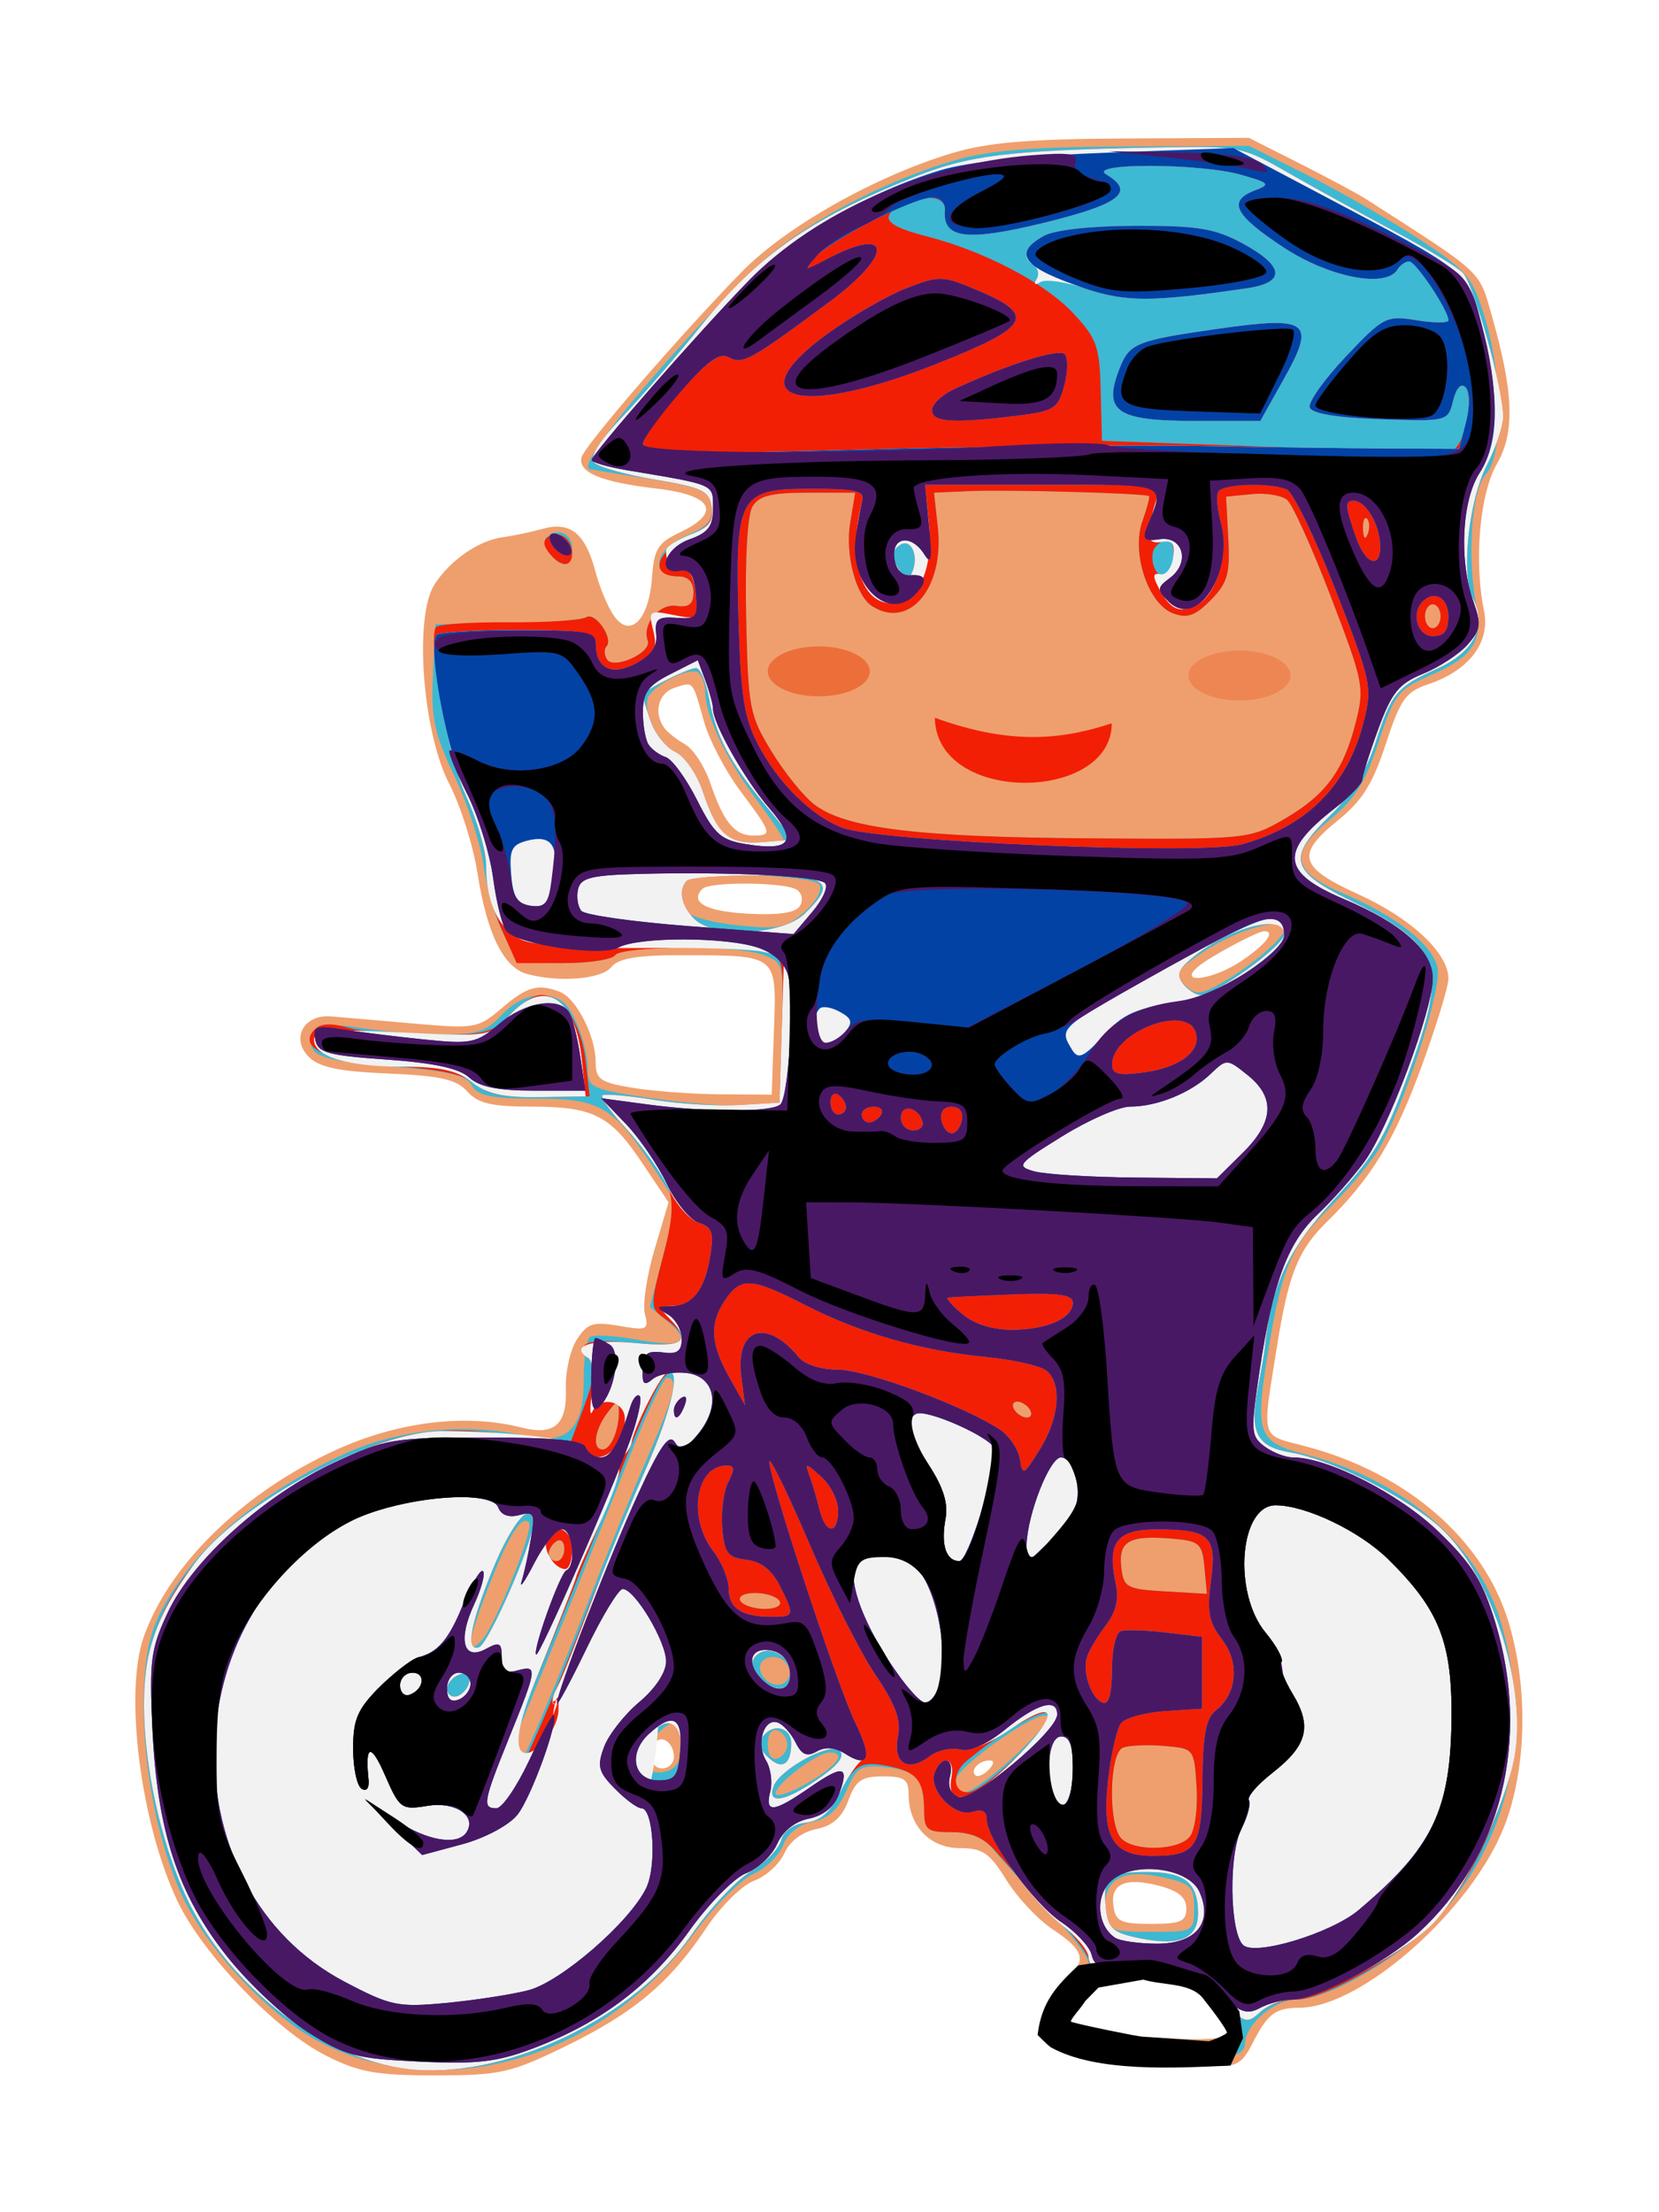
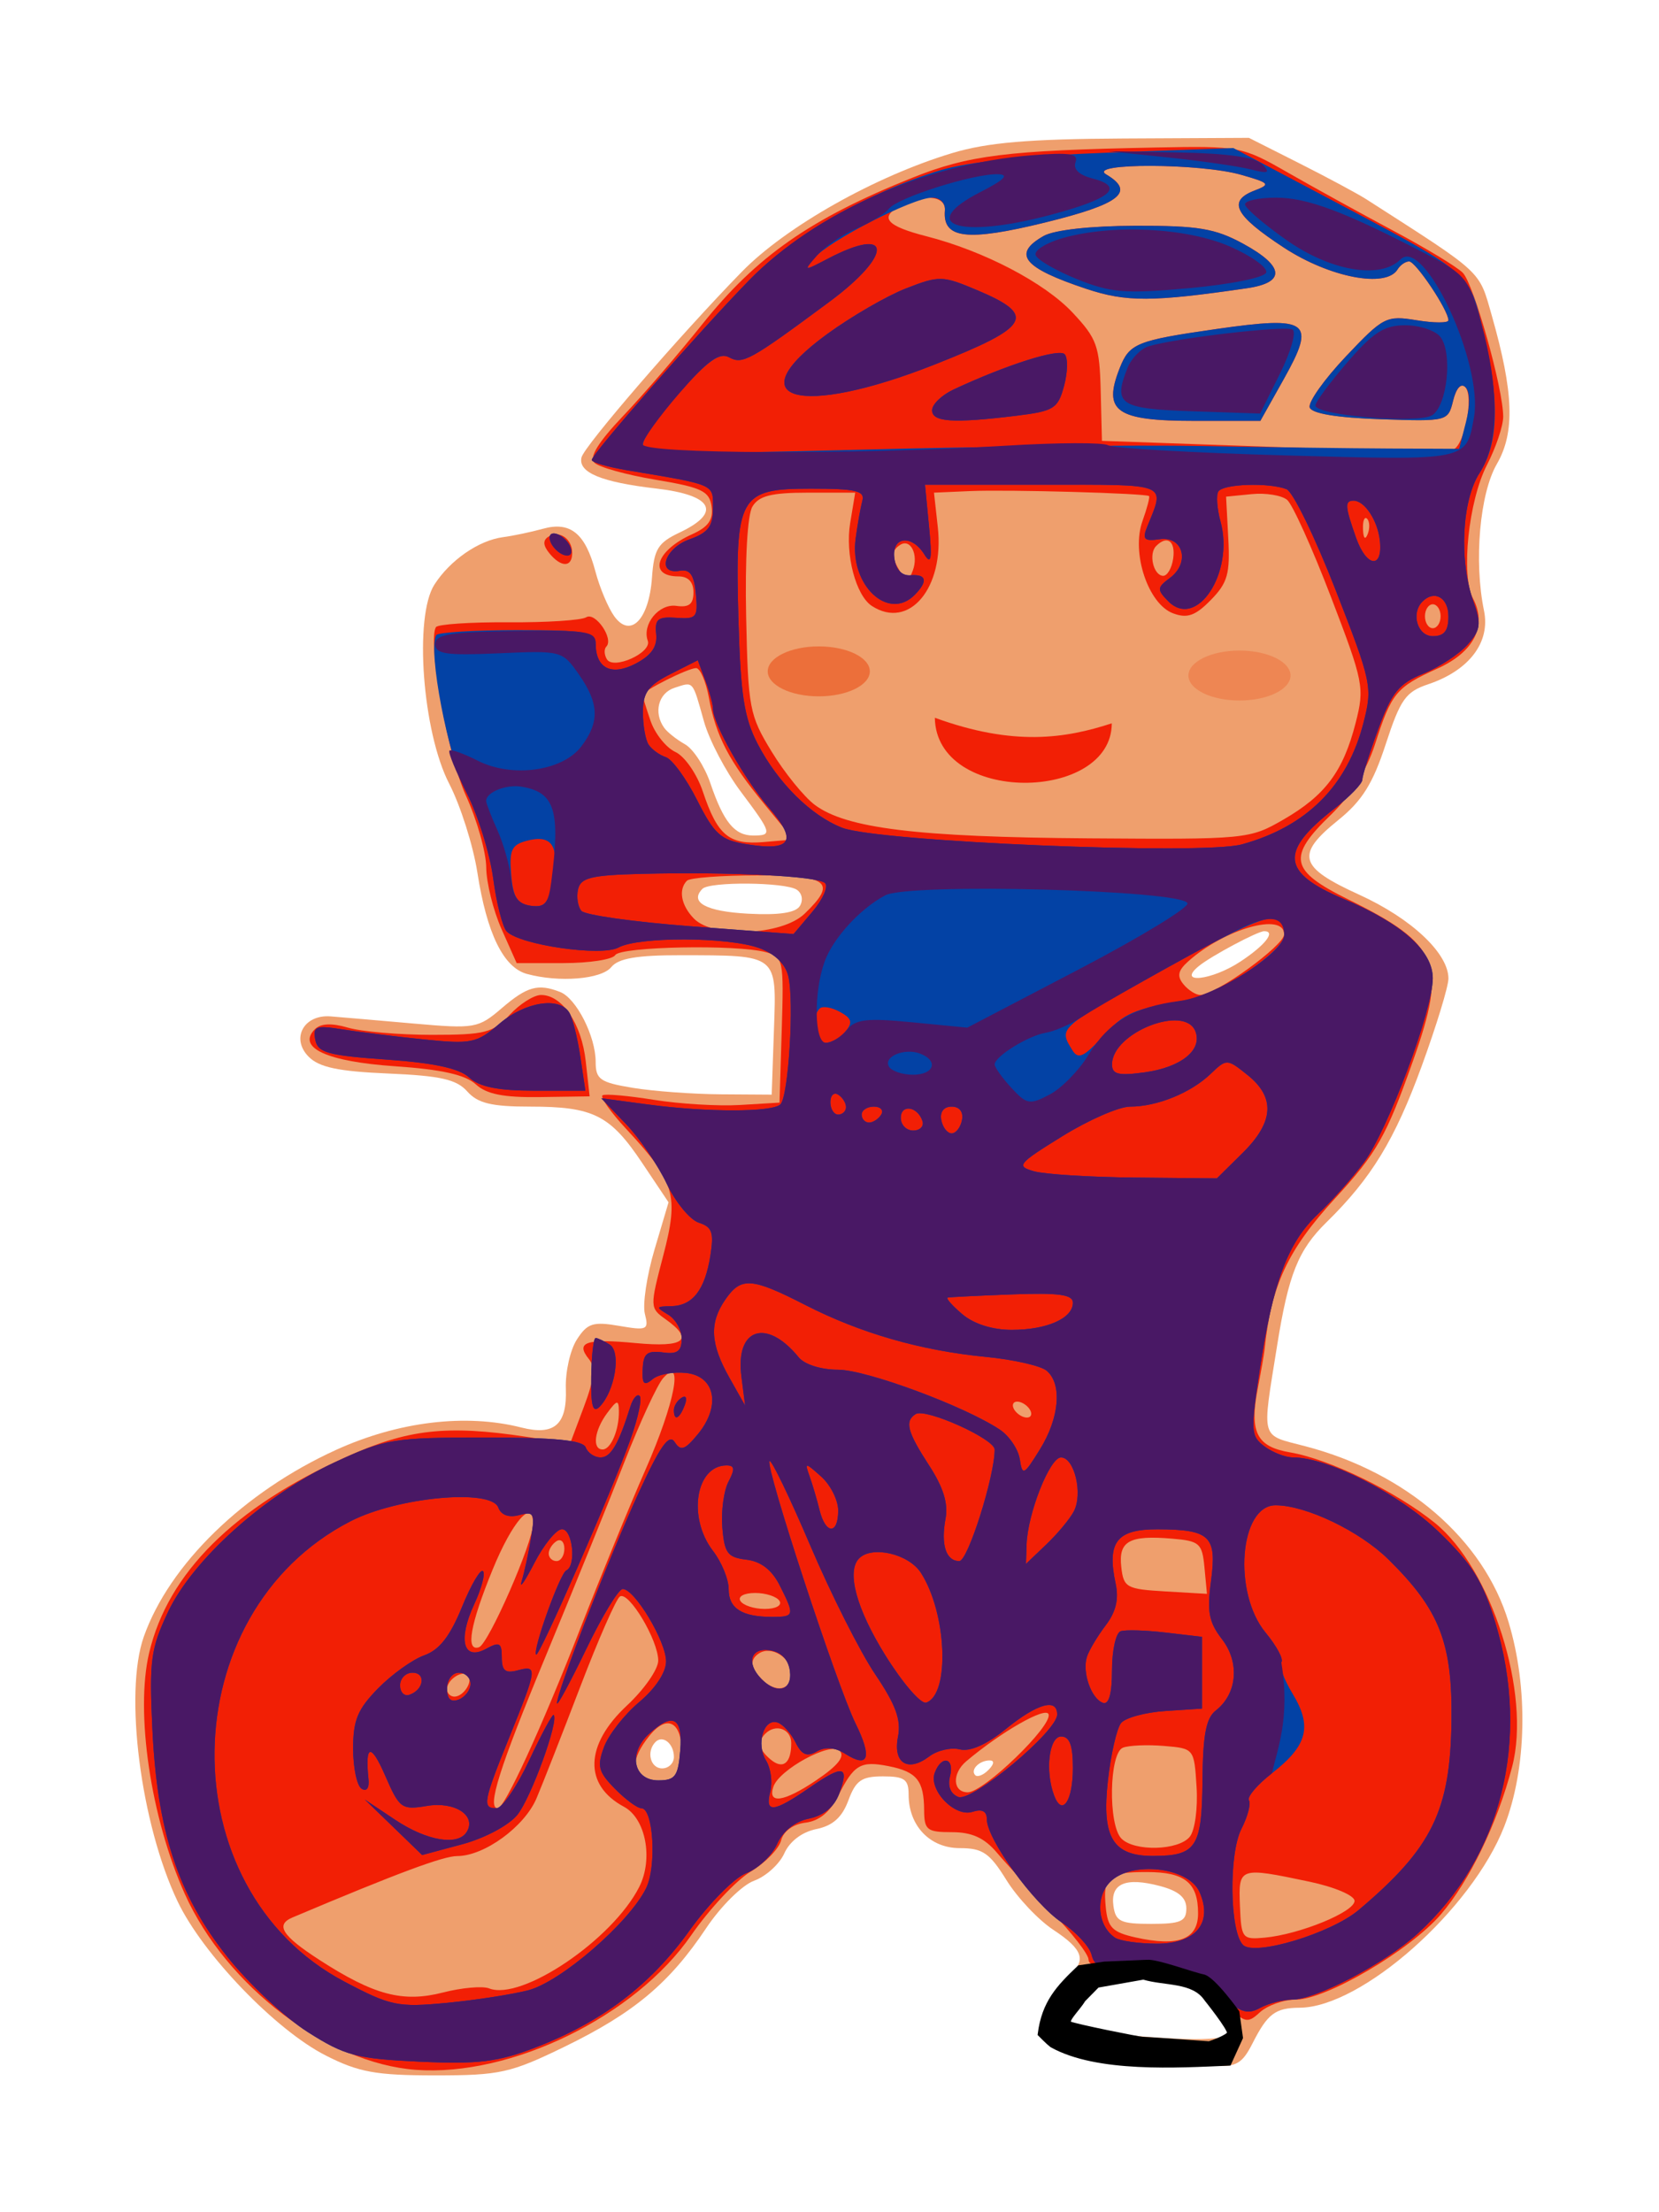
<svg xmlns="http://www.w3.org/2000/svg" xmlns:ns1="http://www.inkscape.org/namespaces/inkscape" xmlns:ns2="http://sodipodi.sourceforge.net/DTD/sodipodi-0.dtd" width="450" height="600" id="svg2" version="1.1" ns1:version="0.48.2 r9819" ns2:docname="New document 1">
  <defs id="defs4" />
  <ns2:namedview id="base" pagecolor="#ffffff" bordercolor="#666666" borderopacity="1.0" ns1:pageopacity="0.0" ns1:pageshadow="2" ns1:zoom="0.35" ns1:cx="33.571429" ns1:cy="520" ns1:document-units="px" ns1:current-layer="layer1" showgrid="false" borderlayer="true" ns1:showpageshadow="false" ns1:window-width="1207" ns1:window-height="995" ns1:window-x="697" ns1:window-y="30" ns1:window-maximized="0" />
  <g ns1:label="Layer 1" ns1:groupmode="layer" id="layer1" transform="translate(0,-452.362)">
    <g id="g3794" transform="matrix(1.418,0,0,1.445,-354.56,307.598)">
      <g id="g2987">
        <path style="fill:#ef9f6d;fill-opacity:1" d="m 277.54,407.41 c 4.892,-13.612 19.132,-27.198 36.766,-35.079 11.941,-5.336 24.816,-6.864 35.464,-4.209 6.309,1.573 8.766,-0.531 8.512,-7.287 -0.118,-3.127 0.83,-7.278 2.106,-9.225 2.006,-3.061 3.1,-3.408 8.087,-2.566 5.363,0.906 5.708,0.749 4.926,-2.242 -0.463,-1.769 0.367,-7.206 1.843,-12.082 l 2.684,-8.866 -5.043,-7.39 c -6.145,-9.005 -9.33,-10.574 -21.458,-10.574 -7.359,0 -9.989,-0.623 -11.999,-2.844 -2.049,-2.265 -5.133,-2.95 -15.145,-3.367 -9.53,-0.397 -13.212,-1.164 -15.218,-3.171 -3.428,-3.428 -0.892,-7.952 4.233,-7.552 1.95,0.152 9.058,0.753 15.796,1.336 11.794,1.019 12.426,0.911 16.951,-2.896 4.832,-4.066 6.936,-4.637 11.138,-3.025 3.107,1.192 6.802,8.319 6.802,13.122 0,3.283 0.841,3.86 7.109,4.875 3.91,0.633 11.486,1.179 16.836,1.214 l 9.728,0.063 0.432,-12.157 c 0.506,-14.264 0.869,-13.979 -17.833,-14.012 -8.34,-0.015 -11.917,0.584 -13.278,2.224 -1.906,2.297 -9.975,2.94 -16.148,1.286 -4.478,-1.2 -7.657,-7.578 -9.466,-18.996 -0.804,-5.075 -3.233,-12.595 -5.398,-16.711 -5.117,-9.728 -6.752,-31.38 -2.822,-37.377 3.007,-4.589 8.474,-8.294 13.129,-8.897 1.922,-0.249 5.356,-0.958 7.63,-1.575 5.25,-1.425 8.109,0.865 10.041,8.038 0.812,3.016 2.428,6.785 3.59,8.374 3.088,4.223 6.647,0.666 7.221,-7.215 0.392,-5.381 1.122,-6.554 5.286,-8.489 8.121,-3.773 6.367,-7.021 -4.457,-8.256 -10.544,-1.203 -14.99,-3.017 -14.308,-5.841 0.521,-2.155 18.809,-22.935 30.668,-34.847 8.447,-8.485 25.5,-17.926 40.233,-22.276 6.735,-1.988 14.667,-2.651 32.826,-2.741 l 23.945,-0.119 9.728,4.82 c 5.35,2.651 11.074,5.668 12.721,6.704 22.535,14.181 21.511,13.25 24.006,21.832 4.201,14.45 4.463,21.939 0.976,27.85 -3.282,5.562 -4.418,18.267 -2.463,27.549 1.249,5.931 -2.837,11.215 -10.673,13.801 -4.307,1.422 -5.324,2.828 -8.12,11.228 -2.471,7.426 -4.528,10.658 -9.073,14.258 -8.246,6.531 -7.593,8.839 3.964,14.002 10.004,4.47 17.097,11.005 17.097,15.754 0,1.471 -2.297,8.854 -5.105,16.406 -5.147,13.843 -9.645,21.086 -18.214,29.328 -5.418,5.211 -7.277,9.768 -9.46,23.197 -2.924,17.985 -3.323,16.604 5.446,18.862 19.317,4.974 34.073,17.508 38.833,32.986 3.809,12.385 3.482,27.527 -0.829,38.372 -6.211,15.625 -27.282,33.945 -39.126,34.018 -4.681,0.029 -6.138,1.111 -9.036,6.712 -1.966,3.799 -3.118,4.442 -7.483,4.18 -2.838,-0.17 -9.291,-0.318 -14.342,-0.328 -8.819,-0.018 -16.631,-2.195 -18.769,-5.23 -1.196,-1.698 2.063,-8.488 5.404,-11.261 3.525,-2.925 2.843,-4.972 -2.896,-8.69 -2.861,-1.853 -6.902,-6.062 -8.98,-9.353 -3.209,-5.084 -4.55,-5.984 -8.912,-5.984 -5.713,0 -9.794,-4.192 -9.794,-10.061 0,-2.854 -0.798,-3.408 -4.91,-3.408 -4.084,0 -5.196,0.757 -6.609,4.502 -1.209,3.202 -2.983,4.759 -6.144,5.391 -2.732,0.546 -5.088,2.302 -6.116,4.557 -0.919,2.017 -3.521,4.33 -5.783,5.139 -2.28,0.816 -6.368,4.79 -9.175,8.921 -6.998,10.295 -13.828,15.907 -27.034,22.214 -10.39,4.962 -12.389,5.398 -24.771,5.398 -11.359,0 -14.641,-0.585 -20.952,-3.731 -9.595,-4.785 -23.52,-18.998 -28.345,-28.933 -7.059,-14.534 -10.261,-39.1 -6.47,-49.646 z m 99.167,24.693 c 1.235,0 2.245,-0.97 2.245,-2.156 0,-2.5 -2.136,-4.188 -3.533,-2.791 -1.789,1.789 -0.966,4.948 1.288,4.948 z m 0.397,-195.3 c 0.605,0.823 2.392,2.209 3.972,3.08 1.58,0.871 3.767,4.167 4.861,7.325 2.518,7.272 4.622,9.798 8.164,9.798 3.749,0 3.638,-0.386 -2.386,-8.277 -2.858,-3.744 -6.01,-9.642 -7.004,-13.108 -2.256,-7.86 -1.946,-7.511 -5.646,-6.337 -3.092,0.981 -4.054,4.669 -1.961,7.519 z m 16.044,34.877 c 5.889,0.308 9.106,-0.165 9.904,-1.457 0.672,-1.087 0.408,-2.405 -0.609,-3.052 -2.24,-1.424 -16.643,-1.548 -18.036,-0.156 -2.529,2.529 0.686,4.244 8.74,4.665 z m 45.99,160.698 c 1.074,-1.074 1.162,-1.771 0.224,-1.771 -1.998,0 -3.767,1.77 -2.769,2.769 0.425,0.425 1.57,-0.024 2.544,-0.998 z m 24.743,49.633 c 14.265,1.347 21.326,1.202 21.326,-0.438 0,-0.777 -1.515,-3.157 -3.367,-5.288 -3.638,-4.187 -11.851,-6.283 -18.29,-4.667 -3.945,0.99 -9.771,5.855 -9.771,8.159 0,0.704 4.546,1.709 10.102,2.234 z m 6.36,-20.725 c 5.663,0 6.734,-0.461 6.734,-2.898 0,-2.035 -1.503,-3.287 -5.046,-4.206 -6.583,-1.706 -9.5,-0.484 -8.902,3.73 0.416,2.93 1.365,3.374 7.214,3.374 z M 487.32,280.666 c 4.752,-3.079 6.843,-5.7 4.547,-5.7 -1.256,0 -10.13,4.646 -12.505,6.547 -4.286,3.43 2.466,2.711 7.958,-0.847 z" id="path3001" ns1:connector-curvature="0" ns2:nodetypes="csscsssscsssssssssssscsssssssssssssssssscsssssssssssssssscsssssssssssssssssssccsssssssssssssscsssscssssssssssssssss" />
-         <path style="fill:#3db9d3;fill-opacity:1" d="m 279.981,404.417 c 5.63,-12.349 18.487,-23.534 36.116,-31.417 10.258,-4.587 23.361,-5.841 34.421,-3.295 7.898,1.818 11.237,-1.301 11.174,-10.439 -0.028,-3.976 0.523,-7.634 1.224,-8.129 0.701,-0.495 4.665,-0.283 8.809,0.47 8.837,1.606 10.813,0.511 6.047,-3.353 l -3.425,-2.777 2.583,-9.692 2.583,-9.692 -4.199,-6.345 c -7.836,-11.842 -10.41,-13.356 -22.695,-13.356 -8.647,0 -11.223,-0.521 -12.327,-2.495 -1.073,-1.918 -4.58,-2.724 -15.169,-3.488 -9.238,-0.666 -14.195,-1.676 -15.055,-3.067 -2.373,-3.839 1.033,-5.524 8.637,-4.273 3.916,0.645 10.876,1.212 15.465,1.261 7.031,0.075 8.898,-0.5 11.859,-3.652 3.487,-3.712 8.089,-4.738 11.505,-2.566 2.274,1.446 4.957,8.475 4.957,12.984 0,3.232 0.913,3.619 12.402,5.25 6.821,0.968 15.071,1.543 18.333,1.277 l 5.931,-0.483 0.433,-13.11 c 0.426,-12.914 0.375,-13.132 -3.465,-14.591 -5.083,-1.932 -27.199,-1.921 -28.396,0.015 -0.509,0.823 -4.912,1.497 -9.785,1.497 -8.741,0 -8.898,-0.075 -11.672,-5.612 -1.546,-3.087 -3.233,-8.833 -3.75,-12.769 -0.516,-3.937 -3.003,-11.438 -5.526,-16.669 -3.905,-8.097 -4.52,-10.928 -4.137,-19.032 l 0.45,-9.521 13.653,-0.168 c 7.509,-0.092 14.378,-0.616 15.265,-1.164 1.707,-1.055 5.246,4.084 3.804,5.526 -0.465,0.465 -0.417,1.538 0.106,2.385 1.255,2.031 8.629,-1.239 7.82,-3.469 -1.126,-3.106 2.133,-7.015 5.466,-6.555 2.425,0.335 3.273,-0.322 3.273,-2.539 0,-1.985 -0.999,-2.992 -2.969,-2.993 -5.461,-0.003 -4.485,-5.092 1.453,-7.573 4.258,-1.779 5.346,-3 4.979,-5.584 -0.41,-2.884 -1.907,-3.534 -11.694,-5.084 -6.173,-0.977 -11.393,-1.819 -11.598,-1.871 -2.695,-0.677 11.815,-18.158 30.439,-36.671 8.233,-8.184 24.005,-16.784 38.777,-21.144 6.847,-2.021 14.665,-2.679 32.924,-2.77 l 23.945,-0.119 11.224,5.509 c 6.173,3.03 15.748,8.417 21.277,11.972 9.272,5.962 10.25,7.103 12.601,14.695 3.454,11.153 3.583,25.736 0.26,29.413 -2.765,3.059 -3.679,15.175 -1.874,24.825 1.274,6.81 -0.598,9.477 -9.258,13.189 -5.668,2.43 -6.503,3.519 -9.427,12.308 -2.493,7.493 -4.551,10.721 -9.228,14.48 -7.999,6.428 -7.419,9.811 2.383,13.903 10.133,4.229 16.999,9.497 18.101,13.886 0.987,3.931 -6.483,26.504 -11.376,34.379 -1.537,2.474 -5.582,7.192 -8.988,10.484 -7.426,7.177 -9.347,11.427 -11.849,26.208 -2.817,16.64 -2.356,17.981 7.003,20.366 18.575,4.735 32.821,16.679 37.269,31.247 6.13,20.078 2.107,40.059 -11.003,54.64 -7.25,8.064 -21.568,16.446 -28.093,16.446 -4.172,0 -9.77,4.716 -9.77,8.231 0,1.235 -1.179,2.192 -2.619,2.127 -1.565,-0.071 -1.866,-0.422 -0.748,-0.873 5.107,-2.061 -1.718,-12.94 -9.315,-14.847 -2.177,-0.546 -6.948,-0.656 -10.603,-0.244 -4.965,0.56 -6.645,0.236 -6.645,-1.281 0,-1.117 -3.536,-5.682 -7.857,-10.145 -4.321,-4.463 -9.035,-9.528 -10.476,-11.255 -1.745,-2.092 -4.367,-3.14 -7.857,-3.14 -4.711,0 -5.24,-0.414 -5.261,-4.116 -0.033,-5.883 -1.522,-7.497 -7.46,-8.086 -4.699,-0.466 -5.463,-0.007 -7.422,4.444 -1.533,3.485 -3.463,5.22 -6.477,5.823 -2.649,0.53 -4.805,2.203 -5.627,4.367 -0.734,1.929 -3.303,4.36 -5.711,5.402 -2.407,1.042 -7.647,6.256 -11.644,11.588 -17.54,23.398 -48.809,31.924 -71.913,19.61 -9.815,-5.231 -21.548,-17.809 -26.091,-27.968 -7.003,-15.662 -9.195,-40.406 -4.492,-50.722 z m 31.107,63.596 c 10.51,6.665 16.007,8.091 23.714,6.15 3.586,-0.903 7.552,-1.246 8.812,-0.763 6.217,2.386 23.579,-9.131 28.703,-19.04 2.722,-5.264 1.251,-12.86 -2.915,-15.052 -7.743,-4.073 -7.516,-11.617 0.572,-19.009 3.292,-3.01 5.984,-6.804 5.981,-8.432 -0.007,-3.837 -5.636,-13.078 -7.328,-12.032 -0.716,0.442 -4.124,8.052 -7.574,16.91 -3.449,8.858 -7.222,18.299 -8.383,20.98 -2.312,5.337 -9.992,10.825 -15.161,10.834 -2.693,0.004 -11.399,3.188 -31.511,11.523 -3.326,1.379 -2.013,3.424 5.093,7.93 z m 31.075,-59.908 c 2.605,-2.691 10.142,-21.106 9.075,-22.173 -1.395,-1.395 -3.688,2.07 -7.336,11.09 -4.352,10.76 -4.918,14.366 -1.739,11.083 z m 3.491,29.933 c 1.298,-0.059 8.168,-15.145 16.673,-36.614 3.261,-8.231 8.327,-20.353 11.259,-26.938 5.453,-12.249 6.351,-15.714 4.073,-15.714 -0.711,0 -4.035,6.903 -7.387,15.34 -3.351,8.437 -10.502,25.778 -15.891,38.536 -10.088,23.884 -10.635,25.477 -8.728,25.39 z m 10.85,-44.845 c 0.823,0 1.497,-1.05 1.497,-2.333 0,-1.283 -0.673,-1.917 -1.497,-1.408 -0.823,0.509 -1.497,1.559 -1.497,2.333 0,0.775 0.673,1.408 1.497,1.408 z m 8.819,-20.952 c 1.579,0 3.173,-3.71 3.106,-7.231 -0.041,-2.154 -0.349,-2.097 -2.245,0.408 -2.453,3.243 -2.905,6.823 -0.861,6.823 z m 10.74,60.61 c 3.776,0 5.407,-3.411 3.725,-7.794 -0.783,-2.042 -1.446,-1.881 -4.645,1.124 -4.413,4.146 -4.065,6.671 0.92,6.671 z m 3.171,-191.528 c 1.772,0.806 4.116,4.089 5.208,7.295 2.775,8.145 4.607,9.885 10.407,9.885 2.78,0 5.055,-0.331 5.055,-0.735 0,-0.404 -2.385,-3.859 -5.299,-7.678 -5.694,-7.459 -9.666,-15.726 -9.666,-20.116 0,-1.497 -0.646,-3.121 -1.436,-3.609 -1.471,-0.909 -7.524,1.896 -9.261,4.293 -1.632,2.251 1.58,9.113 4.993,10.666 z m 2.36,30.049 c 0.605,0.905 4.989,2.037 9.742,2.515 7.545,0.759 9.144,0.438 12.586,-2.523 2.266,-1.949 3.485,-4.133 2.867,-5.134 -1.152,-1.864 -23.565,-2.522 -25.343,-0.744 -1.298,1.297 -1.234,3.817 0.148,5.886 z m 14.745,130.799 c 2.113,0 3.339,-0.651 2.816,-1.497 -0.509,-0.823 -2.609,-1.497 -4.666,-1.497 -2.113,0 -3.339,0.651 -2.816,1.497 0.509,0.823 2.609,1.497 4.666,1.497 z m 1.32,-160.898 c 2.469,3.967 6.173,8.454 8.231,9.971 5.999,4.421 19.612,6.056 52.379,6.29 30.161,0.216 30.791,0.157 37.281,-3.521 8.013,-4.541 11.431,-9.031 13.811,-18.143 1.73,-6.627 1.532,-7.624 -4.707,-23.61 -3.583,-9.18 -7.359,-17.393 -8.393,-18.251 -1.034,-0.858 -4.085,-1.345 -6.781,-1.083 l -4.902,0.476 0.423,7.816 c 0.361,6.67 -0.129,8.368 -3.342,11.581 -2.963,2.963 -4.501,3.496 -7.217,2.503 -4.777,-1.746 -8.032,-11.365 -5.858,-17.313 0.883,-2.415 1.448,-4.528 1.257,-4.695 -0.603,-0.527 -26.966,-1.25 -34.211,-0.939 l -6.925,0.297 0.731,6.486 c 1.284,11.389 -5.475,19.318 -12.603,14.786 -3.089,-1.964 -5.152,-9.703 -4.157,-15.593 l 0.96,-5.679 -9.037,0 c -7.003,0 -9.394,0.589 -10.627,2.619 -0.954,1.571 -1.433,9.856 -1.197,20.703 0.373,17.162 0.622,18.452 4.883,25.297 z m -0.048,174.89 c 2.501,0.96 4.429,-1.27 3.041,-3.516 -1.383,-2.238 -5.238,-1.805 -5.238,0.588 0,1.147 0.989,2.464 2.197,2.928 z m 1.17,14.069 c 1.029,-0.343 1.871,-1.522 1.871,-2.619 0,-1.097 -0.842,-2.276 -1.871,-2.619 -1.113,-0.371 -1.871,0.69 -1.871,2.619 0,1.929 0.758,2.99 1.871,2.619 z m 5.612,4.684 c 5.801,-3.26 7.707,-5.806 4.347,-5.806 -2.368,0 -10.333,5.92 -10.333,7.68 0,0.82 2.694,-0.024 5.986,-1.874 z m 30.305,1.619 c 2.697,-0.083 16.992,-13.006 15.755,-14.243 -1.514,-1.514 -17.626,9.58 -17.626,12.136 0,1.191 0.842,2.139 1.871,2.107 z m 11.775,-70.28 c 0.823,0 1.08,-0.673 0.572,-1.497 -0.509,-0.823 -1.598,-1.497 -2.421,-1.497 -0.823,0 -1.08,0.673 -0.572,1.497 0.509,0.823 1.598,1.497 2.421,1.497 z m 23.768,96.528 c 8.145,0 8.231,-0.047 8.231,-4.483 0,-4.063 -0.594,-4.608 -6.332,-5.819 -7.623,-1.608 -11.258,0.602 -10.58,6.432 0.423,3.638 0.942,3.869 8.681,3.869 z m -5.687,-17.51 c 2.474,2.474 10.922,2.259 13.073,-0.333 0.989,-1.191 1.564,-5.311 1.306,-9.353 -0.46,-7.212 -0.471,-7.226 -6.23,-7.699 -3.173,-0.261 -6.709,-0.113 -7.857,0.327 -2.631,1.01 -2.861,14.488 -0.292,17.058 z m 8.407,-46.386 7.958,0.456 -0.475,-4.946 c -0.438,-4.561 -0.924,-4.982 -6.244,-5.419 -8.162,-0.67 -10.229,0.469 -9.67,5.329 0.444,3.857 0.991,4.154 8.432,4.58 z m 9.452,-113.487 c 5.901,-3.05 13.269,-8.99 13.269,-10.697 0,-2.553 -8.985,-0.131 -15.495,4.178 -5.177,3.426 -5.569,4.097 -3.566,6.1 1.847,1.847 2.886,1.922 5.792,0.42 z m 9.548,178.473 c 6.685,-0.608 17.19,-4.825 17.19,-6.901 0,-1.016 -3.845,-2.616 -8.695,-3.618 -13.402,-2.768 -13.526,-2.726 -13.226,4.564 0.251,6.104 0.441,6.344 4.731,5.954 z m 19.709,-263.454 c 0.432,-1.08 0.379,-2.371 -0.118,-2.868 -0.497,-0.497 -0.851,0.387 -0.786,1.964 0.072,1.743 0.426,2.098 0.904,0.904 z m 12.447,17.678 c 0.823,0 1.497,-1.01 1.497,-2.245 0,-1.235 -0.673,-2.245 -1.497,-2.245 -0.823,0 -1.497,1.01 -1.497,2.245 0,1.235 0.673,2.245 1.497,2.245 z M 354.521,201.123 c 2.049,-2.049 4.976,-0.867 4.976,2.008 0,1.646 -0.591,2.993 -1.313,2.993 -1.962,0 -4.795,-3.869 -3.662,-5.001 z" id="path2999" ns1:connector-curvature="0" ns2:nodetypes="cssscsscccsssssscssssscsscssssscssscssscssssssscsssssssssssssssssscssssssscscssssssccsscssscssscsssssscssssscsssssscsssssscsssssssccssssccssssssssssssscsssssscssscsssscsscsscsssssssssssssssssssssssscsscssssssssssssssccsccsssssssss" />
        <path style="fill:#f21f05;fill-opacity:1" d="m 278.576,410.403 c 3.62,-14.999 16.226,-27.293 37.71,-36.776 11.806,-5.211 19.23,-6.023 34.412,-3.767 l 8.411,1.25 2.636,-6.901 c 1.98,-5.184 2.217,-7.405 0.955,-8.926 -2.643,-3.185 -0.554,-3.888 8.934,-3.009 9.359,0.867 11.251,-0.605 5.74,-4.465 -3.035,-2.126 -3.041,-2.279 -0.455,-11.982 3.024,-11.347 2.276,-13.843 -7.122,-23.78 -2.977,-3.148 -4.998,-5.974 -4.49,-6.28 0.508,-0.306 4.931,0.077 9.829,0.851 4.898,0.774 12.306,1.208 16.462,0.965 l 7.557,-0.442 0.428,-13.655 c 0.411,-13.126 0.295,-13.69 -2.993,-14.571 -5.589,-1.497 -27.861,-1.081 -28.862,0.539 -0.509,0.823 -4.959,1.497 -9.889,1.497 l -8.964,0 -2.887,-6.36 c -1.588,-3.498 -2.908,-8.717 -2.935,-11.598 -0.026,-2.881 -1.774,-8.942 -3.884,-13.469 -3.459,-7.421 -7.373,-28.982 -5.74,-31.624 0.339,-0.549 6.573,-0.96 13.852,-0.913 7.279,0.047 13.982,-0.377 14.895,-0.941 1.741,-1.076 5.32,4.029 3.853,5.496 -0.465,0.465 -0.417,1.538 0.106,2.385 1.255,2.031 8.629,-1.239 7.82,-3.469 -1.126,-3.106 2.133,-7.015 5.466,-6.555 2.425,0.335 3.273,-0.322 3.273,-2.539 0,-1.948 -0.999,-2.992 -2.864,-2.993 -5.898,-0.004 -4.302,-4.872 2.592,-7.904 3.117,-1.371 4.093,-2.729 3.741,-5.207 -0.412,-2.898 -1.86,-3.58 -10.68,-5.026 -5.612,-0.92 -10.891,-2.361 -11.732,-3.202 -1.04,-1.04 0.722,-3.852 5.515,-8.803 3.874,-4.001 10.672,-11.731 15.108,-17.179 10.393,-12.763 20.733,-19.844 40.127,-27.481 10.848,-4.271 18,-5.148 46.489,-5.697 16.18,-0.312 16.616,-0.231 25.441,4.727 4.939,2.774 14.03,7.69 20.203,10.923 6.173,3.234 12.119,6.765 13.213,7.848 2.115,2.094 7.739,21.733 7.739,27.024 0,1.734 -1.401,5.82 -3.113,9.081 -3.518,6.699 -5.008,20.646 -2.672,25.01 2.763,5.163 0.23,10.079 -6.793,13.185 -7.872,3.482 -8.805,4.593 -11.942,14.216 -1.582,4.853 -4.609,9.601 -8.429,13.221 -8.398,7.958 -7.873,10.478 3.31,15.895 17.433,8.445 18.949,12.116 12.447,30.14 -5.172,14.338 -6.942,17.41 -14.952,25.957 -9.09,9.698 -12.242,16.332 -13.507,28.434 -0.086,0.823 -0.661,4.051 -1.277,7.174 -1.642,8.322 -0.262,11.017 6.191,12.089 7.457,1.238 20.252,7.355 27.663,13.225 10.846,8.59 18.431,32.033 14.797,45.731 -2.822,10.637 -8.175,21.522 -13.65,27.758 -5.942,6.767 -21.954,15.993 -27.757,15.993 -2.325,0 -5.431,1.089 -6.901,2.419 -2.493,2.256 -3.017,2.054 -7.777,-2.993 -5.203,-5.517 -7.606,-6.199 -19.342,-5.493 -3.537,0.213 -5.612,-0.322 -5.612,-1.447 0,-0.982 -3.199,-5.034 -7.109,-9.005 -3.91,-3.971 -8.6,-8.95 -10.422,-11.064 -2.395,-2.779 -4.781,-3.844 -8.605,-3.844 -4.769,0 -5.294,-0.406 -5.314,-4.116 -0.031,-5.559 -1.398,-7.226 -6.782,-8.272 -5.393,-1.047 -6.661,-0.309 -9.704,5.653 -1.513,2.963 -3.624,4.646 -6.208,4.949 -2.354,0.276 -4.215,1.604 -4.667,3.329 -0.413,1.579 -3.028,4.214 -5.813,5.857 -2.784,1.643 -7.906,7.02 -11.383,11.949 -10.733,15.22 -34.42,26.579 -52.669,25.259 -16.917,-1.224 -36.261,-15.674 -44.202,-33.021 -6.517,-14.235 -9.508,-34.101 -6.815,-45.261 z m 32.512,57.61 c 10.51,6.665 16.007,8.091 23.714,6.15 3.586,-0.903 7.552,-1.246 8.812,-0.763 6.217,2.386 23.579,-9.131 28.703,-19.04 2.722,-5.264 1.251,-12.86 -2.915,-15.052 -7.743,-4.073 -7.516,-11.617 0.572,-19.009 3.292,-3.01 5.984,-6.804 5.981,-8.432 -0.007,-3.837 -5.636,-13.078 -7.328,-12.032 -0.716,0.442 -4.124,8.052 -7.574,16.91 -3.449,8.858 -7.222,18.299 -8.383,20.98 -2.312,5.337 -9.992,10.825 -15.161,10.834 -2.693,0.004 -11.399,3.188 -31.511,11.523 -3.326,1.379 -2.013,3.424 5.093,7.93 z m 25.872,-49.379 c 1.766,0 3.655,-2.919 2.583,-3.991 -1.072,-1.072 -3.991,0.817 -3.991,2.583 0,0.775 0.634,1.408 1.408,1.408 z m 4.714,-9.274 c 1.822,-0.607 10.339,-19.698 10.339,-23.174 0,-4.877 -3.961,-0.469 -7.743,8.618 -4.302,10.336 -5.21,15.428 -2.597,14.557 z m 3.58,30.226 c 1.316,0 8.302,-14.899 15.659,-33.397 3.989,-10.029 9.671,-23.622 12.627,-30.207 5.578,-12.426 7.355,-21.446 3.38,-17.157 -1.117,1.205 -4.441,8.252 -7.386,15.66 -2.945,7.408 -9.764,23.907 -15.153,36.666 -8.835,20.918 -11.248,28.434 -9.128,28.434 z m 11.249,-46.393 c 0.823,0 1.497,-1.05 1.497,-2.333 0,-1.283 -0.673,-1.917 -1.497,-1.408 -0.823,0.509 -1.497,1.559 -1.497,2.333 0,0.775 0.673,1.408 1.497,1.408 z m 8.819,-20.952 c 1.579,0 3.173,-3.71 3.106,-7.231 -0.041,-2.154 -0.349,-2.097 -2.245,0.408 -2.453,3.243 -2.905,6.823 -0.861,6.823 z m 9.126,62.103 c 4.199,1.333 6,-0.238 6,-5.234 0,-5.83 -2.853,-7.234 -6.229,-3.065 -3.561,4.398 -3.486,7.12 0.229,8.299 z m 0.04,-198.856 c 0.838,2.403 2.973,5.029 4.745,5.835 1.787,0.813 4.13,4.13 5.261,7.449 2.81,8.244 5.001,10.021 11.658,9.46 l 5.664,-0.477 -5.538,-6.611 c -6.792,-8.108 -9.277,-12.784 -10.631,-20.004 -0.574,-3.058 -1.675,-5.56 -2.447,-5.56 -1.558,0 -10.235,4.284 -10.235,5.053 0,0.268 0.685,2.453 1.523,4.856 z m 8.311,37.125 c 3.712,3.712 16.806,3.153 21.123,-0.902 6.294,-5.913 4.661,-7.222 -9.008,-7.222 -6.859,0 -12.92,0.449 -13.469,0.998 -1.681,1.681 -1.116,4.656 1.354,7.126 z m 13.539,129.559 c 2.113,0 3.339,-0.651 2.816,-1.497 -0.509,-0.823 -2.609,-1.497 -4.666,-1.497 -2.113,0 -3.339,0.651 -2.816,1.497 0.509,0.823 2.609,1.497 4.666,1.497 z m 1.32,-160.898 c 2.469,3.967 6.173,8.454 8.231,9.971 5.999,4.421 19.612,6.056 52.379,6.29 30.161,0.216 30.791,0.157 37.281,-3.521 8.013,-4.541 11.431,-9.031 13.811,-18.143 1.73,-6.627 1.532,-7.624 -4.707,-23.61 -3.583,-9.18 -7.359,-17.393 -8.393,-18.251 -1.034,-0.858 -4.085,-1.345 -6.781,-1.083 l -4.902,0.476 0.423,7.816 c 0.361,6.67 -0.129,8.368 -3.342,11.581 -2.963,2.963 -4.501,3.496 -7.217,2.503 -4.777,-1.746 -8.032,-11.365 -5.858,-17.313 0.883,-2.415 1.448,-4.528 1.257,-4.695 -0.603,-0.527 -26.966,-1.25 -34.211,-0.939 l -6.925,0.297 0.731,6.486 c 1.284,11.389 -5.475,19.318 -12.603,14.786 -3.089,-1.964 -5.152,-9.703 -4.157,-15.593 l 0.96,-5.679 -9.037,0 c -7.003,0 -9.394,0.589 -10.627,2.619 -0.954,1.571 -1.433,9.856 -1.197,20.703 0.373,17.162 0.622,18.452 4.883,25.297 z m 65.056,-5.327 c 0,14.841 -33.602,15.27 -33.847,-1.045 15.068,5.395 24.963,3.894 33.847,1.045 z m -67.002,179.395 c 2.703,2.703 5.687,2.159 5.687,-1.037 0,-2.944 -3.75,-5.283 -6.121,-3.818 -1.85,1.144 -1.71,2.711 0.434,4.855 z m 1.709,15.069 c 2.382,1.977 3.978,0.755 3.978,-3.046 0,-2.681 -3.002,-3.732 -4.989,-1.746 -1.512,1.512 -1.208,2.951 1.011,4.792 z m 8.709,3.955 c 4.203,-2.782 5.599,-4.502 4.525,-5.577 -1.717,-1.717 -11.547,3.512 -12.667,6.739 -1.162,3.347 2.015,2.893 8.143,-1.161 z m 21.113,-289.843 c 11.003,2.771 22.57,8.695 27.954,14.317 4.674,4.881 5.184,6.271 5.398,14.739 l 0.237,9.35 32.764,1.137 c 18.02,0.625 33.51,0.852 34.422,0.503 2.189,-0.838 3.987,-10.063 2.292,-11.758 -0.77,-0.77 -1.737,0.314 -2.307,2.583 -0.974,3.881 -1.072,3.906 -13.912,3.477 -8.317,-0.278 -13.141,-1.066 -13.52,-2.21 -0.324,-0.978 2.785,-5.279 6.909,-9.557 7.198,-7.468 7.74,-7.74 13.563,-6.809 3.336,0.533 6.065,0.536 6.065,0.006 0,-1.866 -6.246,-11.044 -7.516,-11.044 -0.707,0 -1.702,0.673 -2.211,1.497 -2.206,3.569 -13.009,1.528 -21.786,-4.116 -9.423,-6.06 -10.804,-8.735 -5.526,-10.71 3.075,-1.151 2.847,-1.406 -2.619,-2.937 -7.806,-2.185 -29.547,-2.25 -25.816,-0.076 5.649,3.29 2.708,5.565 -11.681,9.034 -14.935,3.6 -19.622,3.05 -19.165,-2.252 0.24,-2.787 -4.141,-3.216 -8.579,-0.84 -4.011,2.147 -2.589,3.749 5.034,5.668 z m 22.419,-0.041 c 2.034,-1.139 8.998,-1.901 17.584,-1.923 11.962,-0.032 15.226,0.502 20.578,3.36 7.943,4.243 8.217,7.298 0.748,8.367 -18.11,2.593 -23.069,2.612 -30.707,0.121 -12.12,-3.954 -14.254,-6.536 -8.204,-9.925 z m 14.581,24.756 c 1.859,-4.607 3.248,-5.155 18.487,-7.3 17.743,-2.496 19.108,-1.5 12.88,9.405 l -4.48,7.844 -12.391,0 c -15.249,0 -17.803,-1.753 -14.496,-9.949 z M 422.294,207.579 c 1.199,1.896 1.527,1.854 2.355,-0.302 1.135,-2.957 -0.408,-6.061 -2.4,-4.83 -1.741,1.076 -1.73,2.324 0.046,5.132 z m 12.865,229.014 c 3.062,0 16.216,-12.465 15.462,-14.652 -0.517,-1.5 -9.099,3.312 -15.752,8.833 -2.763,2.293 -2.587,5.818 0.289,5.818 z m 11.314,-70.338 c 0.823,0 1.08,-0.673 0.572,-1.497 -0.509,-0.823 -1.598,-1.497 -2.421,-1.497 -0.823,0 -1.08,0.673 -0.572,1.497 0.509,0.823 1.598,1.497 2.421,1.497 z m 20.775,97.574 c 8.193,1.802 11.972,0.377 11.972,-4.517 0,-5.743 -2.535,-7.754 -9.777,-7.754 -7.473,0 -8.453,0.824 -7.878,6.628 0.375,3.782 1.272,4.672 5.683,5.643 z m -2.694,-18.556 c 2.474,2.474 10.922,2.259 13.073,-0.333 0.989,-1.191 1.564,-5.311 1.306,-9.353 -0.46,-7.212 -0.471,-7.226 -6.23,-7.699 -3.173,-0.261 -6.709,-0.113 -7.857,0.327 -2.631,1.01 -2.861,14.488 -0.292,17.058 z m 8.407,-46.386 7.958,0.456 -0.475,-4.946 c -0.438,-4.561 -0.924,-4.982 -6.244,-5.419 -8.162,-0.67 -10.229,0.469 -9.67,5.329 0.444,3.857 0.991,4.154 8.432,4.58 z M 472.486,208.262 c 0.823,0.059 1.712,-1.409 1.975,-3.261 0.466,-3.28 -1.16,-4.431 -3.274,-2.318 -1.454,1.454 -0.524,5.449 1.299,5.579 z m 7.161,78.675 c 2.942,0 16.036,-9.293 16.036,-11.38 0,-4.191 -11.354,-1.061 -18.327,5.053 -1.983,1.738 -2.209,2.779 -0.939,4.309 0.921,1.11 2.375,2.018 3.231,2.018 z m 12.314,176.935 c 6.685,-0.608 17.19,-4.825 17.19,-6.901 0,-1.016 -3.845,-2.616 -8.695,-3.618 -13.402,-2.768 -13.526,-2.726 -13.226,4.564 0.251,6.104 0.441,6.344 4.731,5.954 z m 19.709,-263.454 c 0.432,-1.08 0.379,-2.371 -0.118,-2.868 -0.497,-0.497 -0.851,0.387 -0.786,1.964 0.072,1.743 0.426,2.098 0.904,0.904 z m 12.447,17.678 c 0.823,0 1.497,-1.01 1.497,-2.245 0,-1.235 -0.673,-2.245 -1.497,-2.245 -0.823,0 -1.497,1.01 -1.497,2.245 0,1.235 0.673,2.245 1.497,2.245 z m -213.866,75.285 c 1.112,-1.112 3.21,-1.214 6.361,-0.31 2.586,0.742 9.809,1.349 16.05,1.349 10.169,0 11.712,-0.389 14.862,-3.741 1.933,-2.058 4.64,-3.741 6.015,-3.741 4.053,0 7.754,5.387 8.55,12.446 l 0.742,6.581 -9.494,0.135 c -6.971,0.099 -10.24,-0.54 -12.3,-2.405 -1.967,-1.78 -6.572,-2.79 -15.407,-3.378 -13.038,-0.868 -18.833,-3.481 -15.379,-6.934 z m 44.683,-92.451 c 2.09,-1.292 4.562,0.354 4.562,3.037 0,2.748 -2.118,2.77 -4.379,0.045 -1.198,-1.444 -1.256,-2.418 -0.183,-3.081 z" id="path2997" ns1:connector-curvature="0" ns2:nodetypes="ssscssssssscscsscscscscscscssscsssssssssssssssssssscssssssssssssssssssssssssscssscssscssssssssssssssssssssssscsssssssssscssssscsscccssssssssssssscsssssscssscsssscccsssssssscssccscsssssssssssssssssscccssssccscscsscssccsssssssssssssssssscsscsssscsscsssssscssscssccscsssccsssscsssccccsccc" />
-         <path style="fill:#f2f2f2;fill-opacity:1" d="m 278.576,410.403 c 1.322,-5.477 3.892,-10.427 8.727,-16.808 8.681,-11.456 34.332,-24.857 47.5,-24.815 13.104,0.042 26.861,1.735 27.407,3.372 0.886,2.657 4.564,1.77 6.328,-1.525 0.915,-1.711 1.297,-4.068 0.848,-5.238 -1.008,-2.628 -4.84,-2.791 -6.026,-0.257 -0.481,1.029 -0.517,-0.602 -0.079,-3.625 0.449,-3.1 0.113,-5.918 -0.77,-6.464 -3.611,-2.232 0.665,-3.553 9.001,-2.781 9.329,0.864 10.934,-0.259 6.584,-4.609 -2.138,-2.138 -2.086,-2.352 0.565,-2.352 3.867,0 6.235,-3.076 7.268,-9.439 0.711,-4.384 0.346,-5.375 -2.291,-6.212 -1.726,-0.548 -4.286,-3.416 -5.689,-6.373 -1.403,-2.958 -5.03,-7.982 -8.059,-11.166 -3.029,-3.184 -5.091,-6.039 -4.583,-6.345 0.508,-0.306 4.931,0.077 9.829,0.851 4.898,0.774 12.306,1.208 16.462,0.965 l 7.557,-0.442 0.429,-13.712 0.429,-13.712 -4.17,-0.915 c -2.293,-0.503 -12.588,-0.81 -22.877,-0.681 -10.853,0.136 -20.446,-0.467 -22.849,-1.434 -4.562,-1.837 -7.074,-6.851 -7.096,-14.165 -0.007,-2.621 -1.745,-8.47 -3.86,-12.997 -3.361,-7.194 -7.171,-27.426 -5.673,-30.126 0.288,-0.519 7.268,-0.943 15.511,-0.943 13.039,0 14.988,0.327 14.988,2.514 0,4.698 3.029,6.164 7.722,3.737 3.588,-1.856 4.124,-2.853 3.299,-6.141 -0.941,-3.751 -0.771,-3.883 3.818,-2.965 4.678,0.936 4.791,0.835 4.336,-3.884 -0.299,-3.101 -1.276,-4.845 -2.712,-4.845 -2.165,0 -2.993,-0.945 -2.993,-3.413 0,-0.643 2.072,-1.951 4.605,-2.907 3.588,-1.354 4.497,-2.501 4.116,-5.192 -0.428,-3.021 -1.767,-3.663 -10.693,-5.127 -5.612,-0.92 -10.891,-2.361 -11.732,-3.202 -1.04,-1.04 0.722,-3.852 5.515,-8.803 3.874,-4.001 10.672,-11.731 15.108,-17.179 10.393,-12.763 20.733,-19.844 40.127,-27.481 10.848,-4.271 18,-5.148 46.489,-5.697 16.18,-0.312 16.616,-0.231 25.441,4.727 4.939,2.774 14.03,7.69 20.203,10.923 6.173,3.234 12.119,6.765 13.213,7.848 2.115,2.094 7.739,21.733 7.739,27.024 0,1.734 -1.401,5.82 -3.113,9.081 -3.518,6.699 -5.008,20.646 -2.672,25.01 2.763,5.163 0.23,10.079 -6.793,13.185 -7.872,3.482 -8.805,4.593 -11.942,14.216 -1.582,4.853 -4.609,9.601 -8.429,13.221 -8.398,7.958 -7.873,10.478 3.31,15.895 17.433,8.445 18.949,12.116 12.447,30.14 -5.172,14.338 -6.942,17.41 -14.952,25.957 -9.09,9.698 -12.242,16.332 -13.507,28.434 -0.086,0.823 -0.661,4.051 -1.277,7.174 -1.642,8.322 -0.262,11.017 6.191,12.089 7.457,1.238 20.252,7.355 27.663,13.225 10.814,8.565 18.41,31.979 14.836,45.731 -2.776,10.68 -9.958,24.464 -15.515,29.779 -5.874,5.617 -21.851,13.972 -26.719,13.972 -1.891,0 -4.641,1.089 -6.111,2.419 -2.493,2.256 -3.017,2.054 -7.777,-2.993 -5.203,-5.517 -7.606,-6.199 -19.342,-5.493 -4.089,0.246 -5.612,-0.258 -5.612,-1.858 0,-1.208 -2.306,-3.955 -5.125,-6.105 -5.688,-4.339 -14.33,-16.29 -14.33,-19.818 0,-1.52 -0.906,-1.983 -2.742,-1.4 -3.388,1.075 -8.463,-4.093 -7.214,-7.347 1.308,-3.409 3.892,-2.791 3.207,0.767 -1.148,5.962 3.615,4.841 11.426,-2.689 9.338,-9.002 9.251,-12.558 -0.154,-6.23 -4.079,2.745 -7.884,4.22 -9.728,3.771 -1.665,-0.405 -4.271,0.187 -5.792,1.317 -4.116,3.058 -6.994,1.293 -6,-3.679 0.634,-3.169 -0.415,-5.988 -4.367,-11.733 -2.861,-4.159 -8.437,-15.008 -12.391,-24.109 -3.954,-9.101 -7.475,-16.261 -7.825,-15.912 -0.89,0.89 12.926,42.215 16.479,49.291 2.075,4.133 2.428,6.119 1.219,6.866 -0.935,0.578 -2.848,3.349 -4.25,6.157 -1.788,3.582 -3.732,5.243 -6.512,5.565 -2.401,0.278 -4.259,1.59 -4.714,3.329 -0.413,1.579 -3.028,4.214 -5.813,5.857 -2.784,1.643 -7.906,7.02 -11.383,11.949 -10.733,15.22 -34.42,26.579 -52.669,25.259 -16.917,-1.224 -36.261,-15.674 -44.202,-33.021 -6.517,-14.235 -9.508,-34.101 -6.815,-45.261 z m 94.158,29.183 c -0.77,0 -3.05,-1.649 -5.066,-3.665 -3.172,-3.172 3.002,-7.455 4.378,-11.074 0.875,-2.3 -2.552,-2.861 0.273,-5.189 3.11,-2.564 1.264,2.681 1.264,2.681 0,0 -20.698,-4.84 -17.381,-2.207 -0.671,0 -0.62,-1.179 0.114,-2.619 1.435,-2.816 2.264,-4.85 8.087,-19.829 2.079,-5.35 6.195,-15.115 9.147,-21.7 5.212,-11.629 6.995,-19.868 3.883,-17.945 -1.361,0.841 -6.236,10.446 -6.577,12.956 -0.074,0.549 -0.64,1.503 -1.258,2.12 -0.617,0.617 -1.122,2.062 -1.122,3.21 0,1.148 -1.834,5.919 -4.076,10.601 -2.242,4.682 -4.106,8.849 -4.142,9.261 -0.036,0.412 -3.63,9.382 -7.986,19.935 -8.825,21.379 4.323,11.697 4.597,5.153 0.245,-5.851 -1.212,0.505 -0.962,0.755 22.1,-64.132 23.423,7.18 16.826,17.557 z m -35.774,-20.952 c 1.766,0 3.655,-2.919 2.583,-3.991 -1.072,-1.072 -3.991,0.817 -3.991,2.583 0,0.775 0.634,1.408 1.408,1.408 z m 4.714,-9.274 c 1.822,-0.607 10.339,-19.698 10.339,-23.174 0,-4.877 -3.961,-0.469 -7.743,8.618 -4.302,10.336 -5.21,15.428 -2.597,14.557 z m 16.509,-14.671 c 0.722,0 1.313,-1.684 1.313,-3.741 0,-3.891 -3.683,-5.293 -4.912,-1.871 -0.741,2.064 1.534,5.612 3.599,5.612 z m 16.265,39.654 c 4.199,1.333 6,-0.238 6,-5.234 0,-5.83 -2.853,-7.234 -6.229,-3.065 -3.561,4.398 -3.486,7.12 0.229,8.299 z m 40.794,-249.771 c 23.253,-0.594 52.379,-0.897 64.726,-0.673 12.347,0.224 28.464,0.434 35.818,0.466 l 13.369,0.058 1.318,-5.068 c 0.795,-3.056 0.761,-5.624 -0.085,-6.47 -0.872,-0.872 -1.773,0.075 -2.383,2.506 -0.974,3.881 -1.072,3.906 -13.912,3.477 -8.317,-0.278 -13.141,-1.066 -13.52,-2.21 -0.324,-0.978 2.785,-5.279 6.909,-9.557 7.198,-7.468 7.74,-7.74 13.563,-6.809 3.336,0.533 6.065,0.536 6.065,0.006 0,-1.866 -6.246,-11.044 -7.516,-11.044 -0.707,0 -1.702,0.673 -2.211,1.497 -2.206,3.569 -13.009,1.528 -21.786,-4.116 -9.423,-6.06 -10.804,-8.735 -5.526,-10.71 3.075,-1.151 2.847,-1.406 -2.619,-2.937 -7.806,-2.185 -29.547,-2.25 -25.816,-0.076 5.649,3.29 2.708,5.565 -11.681,9.034 -14.935,3.6 -19.622,3.05 -19.165,-2.252 0.12,-1.396 -0.919,-2.412 -2.465,-2.412 -3.648,0 -19.935,8.211 -22.557,11.372 -1.999,2.41 -1.844,2.415 2.666,0.084 12.304,-6.361 12.495,-0.806 0.277,8.079 -15.204,11.057 -16.647,11.842 -19.168,10.432 -1.754,-0.982 -4.069,0.607 -9.385,6.439 -3.881,4.258 -7.088,8.693 -7.125,9.854 -0.058,1.794 6.289,1.949 42.21,1.031 z m -7.039,-21.642 c 4.656,-3.334 11.469,-7.209 15.14,-8.611 6.39,-2.44 6.974,-2.425 13.68,0.354 11.371,4.712 10.128,6.827 -8.18,13.923 -25.931,10.049 -37.971,6.745 -20.64,-5.665 z m 24.25,10.359 c 10.176,-4.665 20.206,-7.784 21.257,-6.61 0.632,0.705 0.574,3.376 -0.128,5.936 -1.172,4.272 -1.923,4.732 -9.145,5.599 -12.096,1.453 -16.1,1.196 -16.1,-1.033 0,-1.103 1.852,-2.854 4.116,-3.891 z m 17.21,-28.809 c 2.034,-1.139 8.998,-1.901 17.584,-1.923 11.962,-0.032 15.226,0.502 20.578,3.36 7.943,4.243 8.217,7.298 0.748,8.367 -17.959,2.571 -23.083,2.607 -30.299,0.21 -4.082,-1.356 -8.214,-1.975 -9.183,-1.376 -1.063,0.657 -1.364,0.445 -0.757,-0.536 0.552,-0.893 0.319,-2.047 -0.517,-2.564 -2.44,-1.508 -1.772,-3.511 1.846,-5.537 z m 14.581,24.756 c 1.859,-4.607 3.248,-5.155 18.487,-7.3 17.743,-2.496 19.108,-1.5 12.88,9.405 l -4.48,7.844 -12.391,0 c -15.249,0 -17.803,-1.753 -14.496,-9.949 z m -89.756,66.251 c 0.838,2.403 2.973,5.029 4.745,5.835 1.787,0.813 4.13,4.13 5.261,7.449 2.81,8.244 5.001,10.021 11.658,9.46 l 5.664,-0.477 -5.538,-6.611 c -6.792,-8.108 -9.277,-12.784 -10.631,-20.004 -0.574,-3.058 -1.675,-5.56 -2.447,-5.56 -1.558,0 -10.235,4.284 -10.235,5.053 0,0.268 0.685,2.453 1.523,4.856 z m 8.311,37.125 c 3.712,3.712 16.806,3.153 21.123,-0.902 6.294,-5.913 4.661,-7.222 -9.008,-7.222 -6.859,0 -12.92,0.449 -13.469,0.998 -1.681,1.681 -1.116,4.656 1.354,7.126 z m 3.634,118.674 c 1.646,2.093 2.993,5.326 2.993,7.185 0,3.616 2.54,5.196 8.353,5.196 4.249,0 4.318,-0.294 1.388,-5.96 -1.494,-2.888 -3.596,-4.472 -6.36,-4.789 -3.579,-0.412 -4.191,-1.214 -4.59,-6.024 -0.253,-3.052 0.275,-6.924 1.175,-8.605 1.267,-2.368 1.186,-3.056 -0.362,-3.056 -5.924,0 -7.511,9.807 -2.597,16.054 z m 3.134,-32.516 3.008,5.238 -0.717,-5.519 c -1.173,-9.024 4.815,-10.957 10.969,-3.542 1.117,1.345 4.291,2.327 7.528,2.327 5.4,0 24.224,6.842 30.952,11.251 1.8,1.18 3.513,3.677 3.807,5.549 0.497,3.168 0.764,3.04 3.845,-1.834 3.745,-5.924 4.304,-12.288 1.298,-14.782 -1.113,-0.924 -6.332,-2.09 -11.598,-2.591 -12.483,-1.188 -23.987,-4.433 -34.599,-9.758 -10.302,-5.17 -12.269,-5.294 -15.297,-0.971 -3.069,4.382 -2.856,8.26 0.804,14.633 z m 5.395,-118.976 c 3.871,7.312 10.168,13.448 16.164,15.752 6.849,2.632 68.907,5.165 76.472,3.122 12.394,-3.347 20.17,-10.976 23.264,-22.823 1.752,-6.709 1.572,-7.551 -5.348,-24.969 -3.939,-9.914 -8.154,-18.407 -9.368,-18.873 -3.384,-1.299 -12.163,-1.005 -13.054,0.437 -0.436,0.706 -0.25,3.231 0.414,5.612 1.591,5.703 -0.609,13.584 -4.352,15.587 -3.407,1.823 -5.231,1.059 -7.474,-3.132 -1.185,-2.214 -1.104,-2.834 0.331,-2.536 1.045,0.218 2.136,-1.161 2.425,-3.064 0.405,-2.665 -0.103,-3.352 -2.209,-2.993 -2.833,0.483 -3.075,-1.06 -1.16,-7.39 l 1.019,-3.367 -22.552,0 -22.552,0 0.746,7.109 c 0.876,8.344 -1.704,14.375 -6.442,15.057 -6.327,0.911 -9.296,-8.149 -6.283,-19.173 0.503,-1.839 -1.27,-2.245 -9.818,-2.245 -13.825,0 -14.557,1.303 -13.886,24.693 0.402,14.008 1.084,18.324 3.664,23.197 z m 0.75,175.546 c 2.703,2.703 5.687,2.159 5.687,-1.037 0,-2.944 -3.75,-5.283 -6.121,-3.818 -1.85,1.144 -1.71,2.711 0.434,4.855 z m 1.709,15.069 c 2.382,1.977 3.978,0.755 3.978,-3.046 0,-2.681 -3.002,-3.732 -4.989,-1.746 -1.512,1.512 -1.208,2.951 1.011,4.792 z m 8.709,3.955 c 4.203,-2.782 5.599,-4.502 4.525,-5.577 -1.717,-1.717 -11.547,3.512 -12.667,6.739 -1.162,3.347 2.015,2.893 8.143,-1.161 z m 0.675,-50.761 c 1.158,4.615 3.573,4.678 3.573,0.093 0,-1.93 -1.461,-4.792 -3.247,-6.36 -3.087,-2.711 -3.197,-2.715 -2.238,-0.093 0.555,1.517 1.415,4.379 1.913,6.36 z m 3.573,-74.218 c 0.823,0 1.497,-0.634 1.497,-1.408 0,-0.775 -0.673,-1.824 -1.497,-2.333 -0.823,-0.509 -1.497,0.125 -1.497,1.408 0,1.283 0.673,2.333 1.497,2.333 z m 5.898,1.497 c 0.775,0 1.824,-0.673 2.333,-1.497 0.509,-0.823 -0.125,-1.497 -1.408,-1.497 -1.283,0 -2.333,0.673 -2.333,1.497 0,0.823 0.634,1.497 1.408,1.497 z m 6.017,-103.304 c 1.199,1.896 1.527,1.854 2.355,-0.302 1.135,-2.957 -0.408,-6.061 -2.4,-4.83 -1.741,1.076 -1.73,2.324 0.046,5.132 z m 2.427,104.801 c 1.303,0 2.103,-0.8 1.777,-1.777 -0.925,-2.775 -4.147,-3.235 -4.147,-0.592 0,1.303 1.066,2.37 2.37,2.37 z m 7.358,0.535 c 0.823,0 1.714,-1.131 1.98,-2.513 0.295,-1.531 -0.479,-2.513 -1.98,-2.513 -1.502,0 -2.275,0.982 -1.98,2.513 0.266,1.382 1.157,2.513 1.98,2.513 z m 11.488,36.878 c 6.74,0 11.708,-2.162 11.708,-5.095 0,-1.53 -2.711,-1.896 -11.598,-1.566 -6.379,0.237 -11.935,0.508 -12.347,0.603 -0.412,0.095 0.842,1.497 2.785,3.115 2.203,1.835 5.762,2.943 9.452,2.943 z m 17.463,70.011 c 1.135,0.378 1.728,-1.733 1.728,-6.159 0,-3.704 0.743,-6.982 1.651,-7.285 0.908,-0.303 4.781,-0.191 8.605,0.249 l 6.954,0.8 0,6.734 0,6.734 -6.989,0.451 c -3.844,0.248 -7.665,1.265 -8.49,2.26 -0.825,0.995 -1.963,5.889 -2.527,10.877 -1.203,10.63 0.965,14.113 8.76,14.075 8.164,-0.039 9.236,-1.662 9.345,-14.147 0.075,-8.588 0.681,-11.732 2.537,-13.15 4.107,-3.138 4.634,-9.011 1.199,-13.378 -2.517,-3.2 -2.896,-5.168 -2.106,-10.933 1.154,-8.421 -0.165,-9.673 -10.233,-9.706 -7.818,-0.026 -9.725,2.406 -8.011,10.211 0.636,2.897 0.05,5.298 -1.91,7.823 -1.555,2.004 -3.167,4.653 -3.581,5.888 -0.963,2.868 0.823,7.904 3.068,8.653 z m 6.217,44.025 c 8.193,1.802 11.972,0.377 11.972,-4.517 0,-5.743 -2.535,-7.754 -9.777,-7.754 -7.473,0 -8.453,0.824 -7.878,6.628 0.375,3.782 1.272,4.672 5.683,5.643 z m 1.702,-162.362 c 7,-0.939 11.118,-4.174 9.773,-7.679 -1.99,-5.185 -15.965,0.222 -15.965,6.176 0,1.871 1.226,2.169 6.192,1.503 z m 10.696,-14.529 c 2.942,0 16.036,-9.293 16.036,-11.38 0,-4.191 -11.354,-1.061 -18.327,5.053 -1.983,1.738 -2.209,2.779 -0.939,4.309 0.921,1.11 2.375,2.018 3.231,2.018 z m 29.813,-85.762 c 2.002,5.537 5.157,5.826 4.528,0.414 -0.436,-3.752 -2.924,-7.438 -5.02,-7.438 -1.735,0 -1.66,1.073 0.492,7.024 z m 14.657,18.417 c 2.195,0 2.993,-0.998 2.993,-3.741 0,-3.521 -2.717,-5.016 -4.989,-2.744 -2.233,2.233 -0.925,6.485 1.995,6.485 z m -197.171,74.38 c 16.698,0.796 16.866,0.77 20.464,-3.116 6.674,-7.209 12.673,-3.67 13.933,8.219 l 0.731,6.9 -9.013,0.128 c -6.801,0.096 -9.922,-0.587 -12.715,-2.784 -2.778,-2.185 -6.056,-2.912 -13.13,-2.912 -10.688,0 -17.106,-1.905 -17.106,-5.078 0,-1.8 2.796,-2.026 16.836,-1.356 z m 29.65,-93.554 c 1.08,0.36 2.259,1.539 2.619,2.619 0.374,1.122 -0.187,1.684 -1.309,1.309 -1.08,-0.36 -2.259,-1.539 -2.619,-2.619 -0.374,-1.122 0.187,-1.684 1.309,-1.309 z" id="path2995" ns1:connector-curvature="0" ns2:nodetypes="csccsssccscsscssscscccssscscsssssssssssssssssssssssssssscssssssssssssssssscsssssscsscsssscccsssccsssssssscssccsssssssssssssssscsscscssssssssssssscsssssscccssssscssssccssssscscsssscsssssscsssssssscssssssssssscsssssssssssssssssssssscsscccssssssssssssssssssssssssssssssssscssccscsssssssssscsssssscccssssssssssscsssssssssssssssssssssssssscssssssssss" />
        <path style="fill:#0342a5;fill-opacity:1" d="m 282.154,402.798 c 4.721,-9.861 18.545,-22.047 31.915,-28.132 9.72,-4.424 11.233,-4.669 28.78,-4.669 13.435,0 18.719,0.514 19.241,1.871 0.396,1.029 1.673,1.871 2.837,1.871 1.964,0 3.443,-2.479 5.707,-9.568 0.498,-1.558 1.297,-2.441 1.777,-1.962 0.479,0.479 -0.307,4.111 -1.747,8.071 -3.552,9.767 -17.503,41.022 -18.061,40.464 -0.743,-0.743 4.561,-15.266 5.771,-15.804 1.949,-0.866 1.214,-7.732 -0.828,-7.732 -1.072,0 -3.455,2.862 -5.295,6.36 -1.84,3.498 -2.926,5.013 -2.412,3.367 0.513,-1.646 1.318,-5.288 1.788,-8.093 0.774,-4.614 0.557,-5.022 -2.275,-4.281 -1.987,0.52 -3.446,-0.003 -3.993,-1.429 -1.374,-3.582 -19.255,-1.954 -28.239,2.571 -34.17,17.209 -34.879,68.987 -1.183,86.43 8.801,4.556 10.217,4.847 19.418,3.995 5.459,-0.505 12.53,-1.574 15.714,-2.374 6.22,-1.563 19.311,-12.676 22.565,-19.156 2.052,-4.086 1.398,-15.013 -0.899,-15.013 -0.77,0 -3.05,-1.649 -5.066,-3.665 -3.172,-3.172 -3.451,-4.228 -2.075,-7.848 0.875,-2.3 3.901,-6.088 6.726,-8.416 3.11,-2.564 5.136,-5.579 5.136,-7.645 0,-3.748 -6.003,-13.581 -8.291,-13.581 -0.79,0 -3.919,5.051 -6.954,11.224 -3.034,6.173 -5.56,10.777 -5.612,10.23 -0.171,-1.78 9.999,-27.512 15.611,-39.498 4.125,-8.811 5.823,-11.164 6.887,-9.545 1.166,1.773 1.942,1.515 4.45,-1.477 4.442,-5.302 3.331,-10.9 -2.28,-11.487 -2.431,-0.254 -5.293,0.262 -6.36,1.148 -1.454,1.206 -1.94,1.001 -1.94,-0.818 0,-4.013 0.595,-4.613 4.116,-4.152 2.527,0.331 3.367,-0.314 3.367,-2.585 0,-1.664 -1.179,-3.712 -2.619,-4.551 -2.37,-1.381 -2.317,-1.53 0.565,-1.571 4.136,-0.059 6.485,-3.016 7.535,-9.485 0.706,-4.352 0.339,-5.378 -2.217,-6.189 -1.685,-0.535 -4.452,-3.84 -6.149,-7.345 -1.697,-3.505 -5.206,-8.542 -7.798,-11.193 l -4.713,-4.82 8.82,1.161 c 11.372,1.497 23.96,1.487 25.465,-0.019 1.551,-1.552 2.66,-19.428 1.495,-24.074 -0.581,-2.314 -2.623,-4.227 -5.633,-5.276 -5.992,-2.089 -23.006,-2.139 -26.854,-0.08 -3.238,1.733 -18.82,-0.463 -21.369,-3.012 -0.789,-0.789 -1.954,-5.262 -2.589,-9.94 -0.635,-4.678 -2.94,-11.943 -5.122,-16.144 -3.518,-6.772 -7.4,-26.612 -5.779,-29.534 0.288,-0.519 7.268,-0.943 15.511,-0.943 13.039,0 14.988,0.327 14.988,2.514 0,4.684 3.027,6.165 7.683,3.758 2.989,-1.546 4.141,-3.183 3.893,-5.535 -0.295,-2.805 0.323,-3.293 3.853,-3.046 3.877,0.271 4.168,-0.078 3.741,-4.49 -0.348,-3.594 -1.114,-4.674 -3.082,-4.344 -4.509,0.757 -2.928,-4.229 1.871,-5.902 3.576,-1.246 4.49,-2.436 4.49,-5.841 0,-4.586 0.633,-4.312 -16.462,-7.127 -3.704,-0.61 -6.734,-1.478 -6.734,-1.929 0,-1.11 20.58,-24.157 30.198,-33.818 8.216,-8.253 22.731,-16.44 36.401,-20.532 5.349,-1.601 16.609,-2.767 32.173,-3.331 l 23.945,-0.868 16.249,8.432 c 29.653,15.388 28.727,14.636 31.47,25.555 3.259,12.972 3.077,21.445 -0.577,26.963 -3.425,5.172 -3.994,16.474 -1.216,24.158 1.548,4.282 1.404,5.329 -1.122,8.123 -1.595,1.764 -5.401,4.209 -8.457,5.433 -4.676,1.872 -6.04,3.517 -8.605,10.372 -1.676,4.481 -3.048,8.761 -3.048,9.511 0,0.75 -2.389,3.187 -5.31,5.414 -10.618,8.099 -10.214,12.038 1.742,16.994 11.165,4.628 17.037,9.753 17.037,14.873 0,5.988 -8.591,28.519 -13.182,34.574 -2.185,2.881 -6.152,7.258 -8.816,9.728 -5.764,5.342 -8.602,12.82 -11.127,29.312 -1.751,11.435 -1.69,12.342 0.949,14.272 1.55,1.133 4.011,2.061 5.469,2.061 6.666,0 20.294,6.828 27.802,13.929 6.45,6.1 8.453,9.253 10.888,17.135 6.781,21.956 1.18,43.937 -14.855,58.288 -6.245,5.59 -19.477,12.414 -24.07,12.414 -1.752,0 -4.521,0.715 -6.153,1.588 -2.438,1.305 -3.869,0.796 -8.021,-2.85 -5.76,-5.057 -12.182,-6.914 -18.849,-5.45 -3.708,0.814 -4.732,0.477 -5.315,-1.752 -0.398,-1.518 -2.967,-4.231 -5.71,-6.028 -5.352,-3.507 -14.313,-15.625 -14.313,-19.357 0,-1.52 -0.906,-1.983 -2.742,-1.4 -3.388,1.075 -8.463,-4.093 -7.214,-7.347 1.3,-3.387 3.821,-2.803 2.912,0.674 -0.489,1.869 0.1,3.312 1.584,3.881 2.626,1.008 18.878,-12.28 18.91,-15.461 0.032,-3.147 -3.771,-2.1 -9.814,2.703 -3.699,2.939 -6.847,4.308 -8.811,3.829 -1.681,-0.409 -4.3,0.18 -5.82,1.31 -4.116,3.058 -6.994,1.293 -6,-3.679 0.634,-3.169 -0.415,-5.988 -4.367,-11.733 -2.861,-4.159 -8.437,-15.008 -12.391,-24.109 -3.954,-9.101 -7.475,-16.261 -7.825,-15.912 -0.885,0.885 12.917,42.198 16.449,49.233 3.232,6.439 2.531,8.525 -1.929,5.739 -1.968,-1.229 -3.824,-1.385 -5.477,-0.46 -1.887,1.056 -2.883,0.638 -4.063,-1.707 -0.86,-1.708 -2.405,-3.384 -3.433,-3.723 -2.649,-0.874 -4.156,4.013 -2.203,7.141 0.901,1.442 1.265,4.047 0.81,5.788 -1.086,4.152 0.601,3.993 7.521,-0.709 6.468,-4.395 7.662,-4.139 5.628,1.212 -0.913,2.4 -2.969,4.048 -5.745,4.603 -2.712,0.542 -4.989,2.324 -6.107,4.779 -0.981,2.153 -3.634,4.609 -5.895,5.457 -2.261,0.848 -7.146,5.695 -10.854,10.771 -7.526,10.3 -16.751,17.161 -29.567,21.991 -7.121,2.683 -10.886,3.131 -22.056,2.623 -12.086,-0.55 -14.283,-1.12 -21.397,-5.552 -4.361,-2.717 -11.282,-9.071 -15.38,-14.12 -9.434,-11.624 -13.438,-23.581 -14.351,-42.853 -0.605,-12.775 -0.304,-14.989 2.968,-21.823 z m 69.401,-132.603 c 2.719,0.387 3.457,-0.466 4.303,-4.976 1.191,-6.347 -0.299,-8.468 -5.071,-7.22 -2.888,0.755 -3.35,1.738 -2.967,6.311 0.356,4.263 1.152,5.516 3.735,5.884 z m 30.613,3.845 19.672,1.463 3.621,-4.21 c 1.992,-2.315 3.071,-4.727 2.399,-5.36 -1.401,-1.318 -18.327,-2.151 -35.159,-1.731 -9.573,0.239 -11.589,0.724 -12.088,2.906 -0.33,1.44 -0.041,3.26 0.641,4.044 0.682,0.783 10.094,2.083 20.913,2.888 z m -6.209,160.308 c 3.243,0 3.803,-0.747 4.206,-5.612 0.516,-6.241 -1.43,-7.234 -6.025,-3.076 -3.985,3.606 -2.921,8.688 1.819,8.688 z m 39.284,-249.775 c 23.253,-0.594 52.379,-0.897 64.726,-0.673 12.347,0.224 28.464,0.434 35.818,0.466 l 13.369,0.058 1.318,-5.068 c 0.795,-3.056 0.761,-5.624 -0.085,-6.47 -0.872,-0.872 -1.773,0.075 -2.383,2.506 -0.974,3.881 -1.072,3.906 -13.912,3.477 -8.317,-0.278 -13.141,-1.066 -13.52,-2.21 -0.324,-0.978 2.785,-5.279 6.909,-9.557 7.198,-7.468 7.74,-7.74 13.563,-6.809 3.336,0.533 6.065,0.536 6.065,0.006 0,-1.866 -6.246,-11.044 -7.516,-11.044 -0.707,0 -1.702,0.673 -2.211,1.497 -2.206,3.569 -13.009,1.528 -21.786,-4.116 -9.423,-6.06 -10.804,-8.735 -5.526,-10.71 3.075,-1.151 2.847,-1.406 -2.619,-2.937 -7.806,-2.185 -29.547,-2.25 -25.816,-0.076 5.649,3.29 2.708,5.565 -11.681,9.034 -14.935,3.6 -19.622,3.05 -19.165,-2.252 0.12,-1.396 -0.919,-2.412 -2.465,-2.412 -3.648,0 -19.935,8.211 -22.557,11.372 -1.999,2.41 -1.844,2.415 2.666,0.084 12.304,-6.361 12.495,-0.806 0.277,8.079 -15.204,11.057 -16.647,11.842 -19.168,10.432 -1.754,-0.982 -4.069,0.607 -9.385,6.439 -3.881,4.258 -7.088,8.693 -7.125,9.854 -0.058,1.794 6.289,1.949 42.21,1.031 z m -7.039,-21.642 c 4.656,-3.334 11.469,-7.209 15.14,-8.611 6.39,-2.44 6.974,-2.425 13.68,0.354 11.371,4.712 10.128,6.827 -8.18,13.923 -25.931,10.049 -37.971,6.745 -20.64,-5.665 z m 24.25,10.359 c 10.176,-4.665 20.206,-7.784 21.257,-6.61 0.632,0.705 0.574,3.376 -0.128,5.936 -1.172,4.272 -1.923,4.732 -9.145,5.599 -12.096,1.453 -16.1,1.196 -16.1,-1.033 0,-1.103 1.852,-2.854 4.116,-3.891 z m 17.21,-28.809 c 2.034,-1.139 8.998,-1.901 17.584,-1.923 11.962,-0.032 15.226,0.502 20.578,3.36 7.943,4.243 8.217,7.298 0.748,8.367 -18.11,2.593 -23.069,2.612 -30.707,0.121 -12.12,-3.954 -14.254,-6.536 -8.204,-9.925 z m 14.581,24.756 c 1.859,-4.607 3.248,-5.155 18.487,-7.3 17.743,-2.496 19.108,-1.5 12.88,9.405 l -4.48,7.844 -12.391,0 c -15.249,0 -17.803,-1.753 -14.496,-9.949 z m -90.134,70.709 c 0.605,0.905 2.09,1.965 3.301,2.355 1.211,0.39 3.905,4.023 5.986,8.075 3.277,6.378 4.529,7.484 9.333,8.249 8.692,1.384 9.943,-0.521 4.452,-6.774 -4.708,-5.362 -10.748,-15.833 -10.748,-18.631 0,-0.802 -0.655,-3.181 -1.456,-5.287 l -1.456,-3.828 -5.242,2.608 c -4.24,2.11 -5.245,3.467 -5.256,7.098 -0.007,2.469 0.481,5.23 1.086,6.136 z m 12.324,151.342 c 1.646,2.093 2.993,5.326 2.993,7.185 0,3.616 2.54,5.196 8.353,5.196 4.249,0 4.318,-0.294 1.388,-5.96 -1.494,-2.888 -3.596,-4.472 -6.36,-4.789 -3.579,-0.412 -4.191,-1.214 -4.59,-6.024 -0.253,-3.052 0.275,-6.924 1.175,-8.605 1.267,-2.368 1.186,-3.056 -0.362,-3.056 -5.924,0 -7.511,9.807 -2.597,16.054 z m 3.134,-32.516 3.008,5.238 -0.717,-5.519 c -1.173,-9.024 4.815,-10.957 10.969,-3.542 1.117,1.345 4.291,2.327 7.528,2.327 5.4,0 24.224,6.842 30.952,11.251 1.8,1.18 3.513,3.677 3.807,5.549 0.497,3.168 0.764,3.04 3.845,-1.834 3.745,-5.924 4.304,-12.288 1.298,-14.782 -1.113,-0.924 -6.332,-2.09 -11.598,-2.591 -12.483,-1.188 -23.987,-4.433 -34.599,-9.758 -10.302,-5.17 -12.269,-5.294 -15.297,-0.971 -3.069,4.382 -2.856,8.26 0.804,14.633 z m 5.395,-118.976 c 3.871,7.312 10.168,13.448 16.164,15.752 6.849,2.632 68.907,5.165 76.472,3.122 12.394,-3.347 20.17,-10.976 23.264,-22.823 1.752,-6.709 1.572,-7.551 -5.348,-24.969 -3.939,-9.914 -8.154,-18.407 -9.368,-18.873 -3.384,-1.299 -12.163,-1.005 -13.054,0.437 -0.436,0.706 -0.25,3.231 0.414,5.612 2.677,9.597 -4.556,20.415 -10.006,14.965 -2.171,-2.171 -2.141,-2.548 0.337,-4.361 3.912,-2.861 2.541,-7.911 -1.974,-7.269 -2.925,0.416 -3.344,0.026 -2.412,-2.245 3.458,-8.426 4.555,-7.987 -19.918,-7.987 l -22.552,0 0.775,7.857 c 0.605,6.136 0.409,7.283 -0.893,5.238 -2.458,-3.861 -6.322,-3.357 -5.738,0.748 0.303,2.132 1.439,3.291 3.097,3.159 3.052,-0.242 3.358,1.114 0.822,3.65 -5.085,5.085 -12.531,-1.843 -11.329,-10.54 0.371,-2.681 0.95,-5.885 1.287,-7.119 0.503,-1.839 -1.27,-2.245 -9.818,-2.245 -13.825,0 -14.557,1.303 -13.886,24.693 0.402,14.008 1.084,18.324 3.664,23.197 z m 0.75,175.546 c 2.987,2.987 5.942,2.129 5.417,-1.571 -0.307,-2.164 -1.682,-3.538 -3.845,-3.845 -3.701,-0.526 -4.558,2.43 -1.571,5.417 z m 11.093,-31.738 c 1.158,4.615 3.573,4.678 3.573,0.093 0,-1.93 -1.461,-4.792 -3.247,-6.36 -3.087,-2.711 -3.197,-2.715 -2.238,-0.093 0.555,1.517 1.415,4.379 1.913,6.36 z m 1.145,-87.687 c 1.134,0 2.861,-0.963 3.838,-2.14 1.416,-1.706 1.19,-2.454 -1.117,-3.689 -1.591,-0.852 -3.318,-1.123 -3.838,-0.603 -1.765,1.765 -0.955,6.432 1.117,6.432 z m 2.428,13.469 c 0.823,0 1.497,-0.634 1.497,-1.408 0,-0.775 -0.673,-1.824 -1.497,-2.333 -0.823,-0.509 -1.497,0.125 -1.497,1.408 0,1.283 0.673,2.333 1.497,2.333 z m 9.027,101.505 c 3.303,5.207 6.815,9.197 7.804,8.867 4.586,-1.529 3.958,-16.784 -1.002,-24.354 -2.341,-3.573 -9.367,-5.181 -11.838,-2.71 -2.447,2.447 -0.506,9.461 5.036,18.197 z m -3.129,-100.008 c 0.775,0 1.824,-0.673 2.333,-1.497 0.509,-0.823 -0.125,-1.497 -1.408,-1.497 -1.283,0 -2.333,0.673 -2.333,1.497 0,0.823 0.634,1.497 1.408,1.497 z m 8.444,1.497 c 1.303,0 2.103,-0.8 1.777,-1.777 -0.925,-2.775 -4.147,-3.235 -4.147,-0.592 0,1.303 1.066,2.37 2.37,2.37 z m 3.048,62.859 c 2.72,4.11 3.684,7.166 3.147,9.975 -0.939,4.91 0.076,7.98 2.637,7.98 1.629,0 6.756,-15.891 6.756,-20.938 0,-1.993 -13.22,-7.827 -15.101,-6.664 -2.159,1.334 -1.635,3.309 2.56,9.648 z m 4.31,-62.323 c 0.823,0 1.714,-1.131 1.98,-2.513 0.295,-1.531 -0.479,-2.513 -1.98,-2.513 -1.502,0 -2.275,0.982 -1.98,2.513 0.266,1.382 1.157,2.513 1.98,2.513 z m 11.488,36.878 c 6.74,0 11.708,-2.162 11.708,-5.095 0,-1.53 -2.711,-1.896 -11.598,-1.566 -6.379,0.237 -11.935,0.508 -12.347,0.603 -0.412,0.095 0.842,1.497 2.785,3.115 2.203,1.835 5.762,2.943 9.452,2.943 z m 23.609,-28.584 15.643,0.149 4.935,-4.783 c 5.973,-5.789 6.274,-10.409 0.951,-14.596 -3.957,-3.112 -4.006,-3.114 -7.109,-0.208 -3.802,3.561 -10.228,6.118 -15.372,6.118 -2.102,0 -7.936,2.499 -12.963,5.553 -8.537,5.186 -8.896,5.621 -5.434,6.585 2.039,0.568 10.746,1.1 19.35,1.182 z m -17.002,68.877 c 2.133,-1.995 4.507,-4.793 5.274,-6.216 1.776,-3.295 0.119,-10.132 -2.456,-10.132 -2.141,0 -6.39,10.56 -6.579,16.349 l -0.118,3.628 3.879,-3.628 z m 1.516,47.124 c 1.532,3.993 3.585,1.019 3.585,-5.195 0,-4.245 -0.629,-5.898 -2.245,-5.898 -2.33,0 -3.112,6.475 -1.34,11.093 z m 3.494,-139.891 c 1.103,1.743 2.19,1.262 5.735,-2.533 4.224,-4.522 5.813,-5.194 16.5,-6.978 5.923,-0.989 18.262,-9.149 18.262,-12.078 0,-5.505 -2.947,-4.585 -26.19,8.175 -16.92,9.289 -16.919,9.287 -14.307,13.414 z m 5.845,122.485 c 1.135,0.378 1.728,-1.733 1.728,-6.159 0,-3.704 0.743,-6.982 1.651,-7.285 0.908,-0.303 4.781,-0.191 8.605,0.249 l 6.954,0.8 0,6.734 0,6.734 -6.989,0.451 c -3.844,0.248 -7.665,1.265 -8.49,2.26 -0.825,0.995 -1.963,5.889 -2.527,10.877 -1.203,10.63 0.965,14.113 8.76,14.075 8.164,-0.039 9.236,-1.662 9.345,-14.147 0.075,-8.588 0.681,-11.732 2.537,-13.15 4.107,-3.138 4.634,-9.011 1.199,-13.378 -2.517,-3.2 -2.896,-5.168 -2.106,-10.933 1.154,-8.421 -0.165,-9.673 -10.233,-9.706 -7.818,-0.026 -9.725,2.406 -8.011,10.211 0.636,2.897 0.05,5.298 -1.91,7.823 -1.555,2.004 -3.167,4.653 -3.581,5.888 -0.963,2.868 0.823,7.904 3.068,8.653 z m 2.304,44.078 c 0.918,0.605 4.507,1.11 7.977,1.122 7.489,0.027 10.813,-3.929 8.172,-9.726 -2.133,-4.682 -13.087,-5.861 -17.106,-1.841 -2.872,2.872 -2.38,8.246 0.958,10.445 z m 5.616,-162.415 c 7,-0.939 11.118,-4.174 9.773,-7.679 -1.99,-5.185 -15.965,0.222 -15.965,6.176 0,1.871 1.226,2.169 6.192,1.503 z m 18.853,163.763 c 2.185,2.185 16.855,-2.163 22.167,-6.57 14.051,-11.657 17.51,-18.588 17.726,-35.518 0.186,-14.629 -2.273,-20.8 -12.058,-30.259 -5.505,-5.322 -15.791,-10.166 -21.588,-10.166 -6.904,0 -8.225,16.404 -1.923,23.893 2.16,2.567 3.516,5.079 3.013,5.582 -0.503,0.503 0.472,3.158 2.167,5.9 3.802,6.152 2.853,9.733 -3.956,14.926 -2.817,2.149 -4.796,4.435 -4.396,5.081 0.399,0.646 -0.25,3.054 -1.442,5.352 -2.444,4.711 -2.25,19.237 0.29,21.777 z m 21.657,-264.054 c 2.002,5.537 5.157,5.826 4.528,0.414 -0.436,-3.752 -2.924,-7.438 -5.02,-7.438 -1.735,0 -1.66,1.073 0.492,7.024 z m 14.657,18.417 c 2.195,0 2.993,-0.998 2.993,-3.741 0,-3.521 -2.717,-5.016 -4.989,-2.744 -2.233,2.233 -0.925,6.485 1.995,6.485 z m -208.546,73.803 c 3.17,0.496 10.164,1.345 15.544,1.886 9.088,0.914 10.11,0.706 14.433,-2.932 4.901,-4.124 11.506,-5.159 13.398,-2.099 0.617,0.999 1.56,4.703 2.096,8.231 l 0.974,6.415 -9.747,0 c -6.96,0 -10.527,-0.706 -12.477,-2.471 -1.892,-1.713 -6.748,-2.746 -15.816,-3.367 -11.256,-0.771 -13.161,-1.292 -13.626,-3.73 -0.478,-2.503 0.133,-2.729 5.222,-1.932 z m 6.808,123.676 c 2.632,-2.632 6.6,-5.418 8.817,-6.191 2.892,-1.008 4.927,-3.561 7.201,-9.033 1.743,-4.195 3.558,-7.24 4.031,-6.766 0.474,0.474 -0.28,3.268 -1.676,6.209 -3.179,6.7 -2.098,10.709 2.259,8.377 2.588,-1.385 3.015,-1.158 3.015,1.607 0,2.483 0.685,3.041 2.993,2.438 3.883,-1.015 3.818,-0.483 -1.497,12.406 -5.065,12.284 -5.287,13.469 -2.52,13.469 1.083,0 3.897,-4.033 6.253,-8.962 2.356,-4.929 4.468,-8.777 4.695,-8.551 1.048,1.048 -4.365,15.65 -6.954,18.762 -1.642,1.973 -6.236,4.372 -10.554,5.511 l -7.646,2.017 -5.48,-5.203 -5.48,-5.203 5.821,3.807 c 6.052,3.958 12.011,4.936 13.675,2.245 1.893,-3.063 -2.273,-5.735 -7.596,-4.871 -4.88,0.792 -5.264,0.518 -8.033,-5.721 -2.712,-6.112 -3.864,-5.85 -3.17,0.719 0.176,1.661 -0.358,2.379 -1.324,1.782 -0.89,-0.55 -1.618,-3.939 -1.618,-7.531 0,-5.351 0.865,-7.396 4.786,-11.317 z m 5.971,1.22 c 2.775,-0.925 3.235,-4.147 0.592,-4.147 -1.303,0 -2.37,1.066 -2.37,2.37 0,1.303 0.8,2.103 1.777,1.777 z m 9.447,0.884 c 1.235,-0.474 2.245,-1.8 2.245,-2.946 0,-1.147 -1.01,-2.085 -2.245,-2.085 -1.235,0 -2.245,1.325 -2.245,2.946 0,2.004 0.718,2.671 2.245,2.085 z m 18.8,-218.757 c 1.08,0.36 2.259,1.539 2.619,2.619 0.374,1.122 -0.187,1.684 -1.309,1.309 -1.08,-0.36 -2.259,-1.539 -2.619,-2.619 -0.374,-1.122 0.187,-1.684 1.309,-1.309 z m 7.389,150.895 c 0.412,0.012 1.629,0.581 2.706,1.263 2.198,1.394 0.976,8.714 -1.942,11.631 -1.301,1.301 -1.698,-0.072 -1.618,-5.596 0.058,-4.026 0.443,-7.311 0.854,-7.298 z m 16.445,11.211 c 0.848,-0.524 1.099,0.076 0.588,1.408 -0.995,2.593 -2.068,3.067 -2.068,0.914 0,-0.775 0.666,-1.82 1.479,-2.323 z" id="path2993" ns1:connector-curvature="0" ns2:nodetypes="cssssssscssscsscssssssssssssssssssssssssssscscsscssscsssssssssssssscsssssssssssssssssssssssssssscccsssssssssssssssssssssssssccsssssscsssscssssscsscscssssssssssssscsssssscccssssscsssscccssssccssscssscssssscscssssssssssscsssssssssssssssssssssscscsssssssssssssssssssssssssssssssssssssssscsssssssssssssssscssccsssssscccssccccsssssssssssssscccssssssssssscsssssssssssssssscsscssssssssssssssscsssssssscssssssscsscccsssssssscsscsssssssssscssscccsc" />
        <path style="fill:#491865;fill-opacity:1" d="m 282.154,402.798 c 4.721,-9.861 18.545,-22.047 31.915,-28.132 9.72,-4.424 11.233,-4.669 28.78,-4.669 13.435,0 18.719,0.514 19.241,1.871 0.396,1.029 1.673,1.871 2.837,1.871 1.964,0 3.443,-2.479 5.707,-9.568 0.498,-1.558 1.297,-2.441 1.777,-1.962 0.479,0.479 -0.307,4.111 -1.747,8.071 -3.552,9.767 -17.503,41.022 -18.061,40.464 -0.743,-0.743 4.561,-15.266 5.771,-15.804 1.949,-0.866 1.214,-7.732 -0.828,-7.732 -1.072,0 -3.455,2.862 -5.295,6.36 -1.84,3.498 -2.926,5.013 -2.412,3.367 0.513,-1.646 1.318,-5.288 1.788,-8.093 0.774,-4.614 0.557,-5.022 -2.275,-4.281 -1.987,0.52 -3.446,-0.003 -3.993,-1.429 -1.374,-3.582 -19.255,-1.954 -28.239,2.571 -34.17,17.209 -34.879,68.987 -1.183,86.43 8.801,4.556 10.217,4.847 19.418,3.995 5.459,-0.505 12.53,-1.574 15.714,-2.374 6.22,-1.563 19.311,-12.676 22.565,-19.156 2.052,-4.086 1.398,-15.013 -0.899,-15.013 -0.77,0 -3.05,-1.649 -5.066,-3.665 -3.172,-3.172 -3.451,-4.228 -2.075,-7.848 0.875,-2.3 3.901,-6.088 6.726,-8.416 3.11,-2.564 5.136,-5.579 5.136,-7.645 0,-3.748 -6.003,-13.581 -8.291,-13.581 -0.79,0 -3.919,5.051 -6.954,11.224 -3.034,6.173 -5.56,10.777 -5.612,10.23 -0.171,-1.78 9.999,-27.512 15.611,-39.498 4.125,-8.811 5.823,-11.164 6.887,-9.545 1.166,1.773 1.942,1.515 4.45,-1.477 4.442,-5.302 3.331,-10.9 -2.28,-11.487 -2.431,-0.254 -5.293,0.262 -6.36,1.148 -1.454,1.206 -1.94,1.001 -1.94,-0.818 0,-4.013 0.595,-4.613 4.116,-4.152 2.527,0.331 3.367,-0.314 3.367,-2.585 0,-1.664 -1.179,-3.712 -2.619,-4.551 -2.37,-1.381 -2.317,-1.53 0.565,-1.571 4.136,-0.059 6.485,-3.016 7.535,-9.485 0.706,-4.352 0.339,-5.378 -2.217,-6.189 -1.685,-0.535 -4.452,-3.84 -6.149,-7.345 -1.697,-3.505 -5.206,-8.542 -7.798,-11.193 l -4.713,-4.82 8.82,1.161 c 11.372,1.497 23.96,1.487 25.465,-0.019 1.551,-1.552 2.66,-19.428 1.495,-24.074 -0.581,-2.314 -2.623,-4.227 -5.633,-5.276 -5.992,-2.089 -23.006,-2.139 -26.854,-0.08 -3.238,1.733 -18.82,-0.463 -21.369,-3.012 -0.789,-0.789 -1.954,-5.262 -2.589,-9.94 -0.635,-4.678 -2.9,-11.87 -5.033,-15.982 -2.133,-4.112 -3.634,-7.721 -3.336,-8.02 0.299,-0.299 2.735,0.55 5.414,1.886 6.578,3.282 16.231,1.973 19.816,-2.687 3.532,-4.591 3.412,-8.047 -0.468,-13.495 -3.176,-4.46 -3.312,-4.496 -15.34,-3.972 -10.024,0.436 -12.135,0.137 -12.135,-1.717 0,-1.835 2.803,-2.286 15.34,-2.471 13.532,-0.2 15.34,0.074 15.34,2.32 0,4.714 3.017,6.202 7.683,3.789 2.989,-1.546 4.141,-3.183 3.893,-5.535 -0.295,-2.805 0.323,-3.293 3.853,-3.046 3.877,0.271 4.168,-0.078 3.741,-4.49 -0.348,-3.594 -1.114,-4.674 -3.082,-4.344 -4.509,0.757 -2.928,-4.229 1.871,-5.902 3.576,-1.246 4.49,-2.436 4.49,-5.841 0,-4.586 0.633,-4.312 -16.462,-7.127 -3.704,-0.61 -6.734,-1.478 -6.734,-1.929 0,-1.11 20.58,-24.157 30.198,-33.818 12.596,-12.652 33.652,-21.784 53.877,-23.366 7.379,-0.577 9.091,-0.313 8.469,1.307 -0.491,1.28 0.678,2.396 3.163,3.02 6.34,1.591 3.708,3.833 -8.098,6.9 -17.436,4.529 -25.545,1.839 -13.18,-4.372 4.523,-2.272 5.481,-3.233 3.287,-3.299 -4.61,-0.138 -19.13,4.355 -20.849,6.452 -0.823,1.004 -3.637,2.697 -6.252,3.763 -2.616,1.066 -5.983,3.315 -7.483,4.999 -2.725,3.058 -2.723,3.059 2.062,0.612 12.307,-6.295 12.496,-0.78 0.277,8.106 -15.216,11.066 -16.614,11.825 -19.222,10.429 -1.842,-0.986 -4.071,0.595 -9.467,6.715 -3.882,4.403 -7.057,8.726 -7.057,9.607 0,1.84 40.583,1.994 69.59,0.264 9.877,-0.589 18.632,-0.62 19.455,-0.069 0.823,0.551 16.083,1.404 33.911,1.896 35.046,0.966 34.591,1.056 36.079,-7.166 1.815,-10.028 -9.571,-34.013 -14.057,-29.613 -3.852,3.778 -13.325,2.205 -21.777,-3.616 -4.382,-3.018 -7.966,-6.048 -7.966,-6.734 0,-0.686 2.676,-1.248 5.946,-1.248 5.964,0 13.141,2.637 28.475,10.462 7.816,3.989 8.357,4.642 10.73,12.957 3.513,12.31 3.42,22.664 -0.254,28.212 -3.425,5.172 -3.994,16.474 -1.216,24.158 1.548,4.282 1.404,5.329 -1.122,8.123 -1.595,1.764 -5.401,4.209 -8.457,5.433 -4.676,1.872 -6.04,3.517 -8.605,10.372 -1.676,4.481 -3.048,8.761 -3.048,9.511 0,0.75 -2.389,3.187 -5.31,5.414 -10.618,8.099 -10.214,12.038 1.742,16.994 11.165,4.628 17.037,9.753 17.037,14.872 0,5.988 -8.591,28.519 -13.182,34.574 -2.185,2.881 -6.152,7.258 -8.816,9.728 -5.764,5.342 -8.602,12.82 -11.127,29.312 -1.751,11.435 -1.69,12.342 0.949,14.272 1.55,1.133 4.011,2.061 5.469,2.061 6.666,0 20.294,6.828 27.802,13.929 6.45,6.1 8.453,9.253 10.888,17.135 6.781,21.956 1.18,43.937 -14.855,58.288 -6.245,5.59 -19.477,12.414 -24.07,12.414 -1.752,0 -4.521,0.715 -6.153,1.588 -2.438,1.305 -3.869,0.796 -8.021,-2.85 -5.76,-5.057 -12.182,-6.914 -18.849,-5.45 -3.708,0.814 -4.732,0.477 -5.315,-1.752 -0.398,-1.518 -2.967,-4.231 -5.71,-6.028 -5.352,-3.507 -14.313,-15.625 -14.313,-19.357 0,-1.52 -0.906,-1.983 -2.742,-1.4 -3.388,1.075 -8.463,-4.093 -7.214,-7.347 1.3,-3.387 3.821,-2.803 2.912,0.674 -0.489,1.869 0.1,3.312 1.584,3.881 2.626,1.008 18.878,-12.28 18.91,-15.461 0.032,-3.147 -3.771,-2.1 -9.814,2.703 -3.699,2.939 -6.847,4.308 -8.811,3.829 -1.681,-0.409 -4.3,0.18 -5.82,1.31 -4.116,3.058 -6.994,1.293 -6,-3.679 0.634,-3.169 -0.415,-5.988 -4.367,-11.733 -2.861,-4.159 -8.437,-15.008 -12.391,-24.109 -3.954,-9.101 -7.475,-16.261 -7.825,-15.912 -0.885,0.885 12.917,42.198 16.449,49.233 3.232,6.439 2.531,8.525 -1.929,5.739 -1.968,-1.229 -3.824,-1.385 -5.477,-0.46 -1.887,1.056 -2.883,0.638 -4.063,-1.707 -0.86,-1.708 -2.405,-3.384 -3.433,-3.723 -2.649,-0.874 -4.156,4.013 -2.203,7.141 0.901,1.442 1.265,4.047 0.81,5.788 -1.086,4.152 0.601,3.993 7.521,-0.709 6.468,-4.395 7.662,-4.139 5.628,1.212 -0.913,2.4 -2.969,4.048 -5.745,4.603 -2.712,0.542 -4.989,2.324 -6.107,4.779 -0.981,2.153 -3.634,4.609 -5.895,5.457 -2.261,0.848 -7.146,5.695 -10.854,10.771 -7.526,10.3 -16.751,17.161 -29.567,21.991 -7.121,2.683 -10.886,3.131 -22.056,2.623 -12.086,-0.55 -14.283,-1.12 -21.397,-5.552 -4.361,-2.717 -11.282,-9.071 -15.38,-14.12 -9.434,-11.624 -13.438,-23.581 -14.351,-42.853 -0.605,-12.775 -0.304,-14.989 2.968,-21.823 z m 63.048,-146.765 c 1.192,2.594 2.371,6.736 2.619,9.205 0.333,3.306 1.317,4.613 3.734,4.957 2.711,0.386 3.396,-0.396 3.939,-4.49 1.781,-13.435 0.692,-16.833 -5.724,-17.868 -2.914,-0.47 -6.734,1.046 -6.734,2.672 0,0.444 0.975,2.93 2.167,5.524 z m 36.966,18.008 19.672,1.463 3.621,-4.21 c 1.992,-2.315 3.071,-4.727 2.399,-5.36 -1.401,-1.318 -18.327,-2.151 -35.159,-1.731 -9.573,0.239 -11.589,0.724 -12.088,2.906 -0.33,1.44 -0.041,3.26 0.641,4.044 0.682,0.783 10.094,2.083 20.913,2.888 z m -6.209,160.308 c 3.243,0 3.803,-0.747 4.206,-5.612 0.516,-6.241 -1.43,-7.234 -6.025,-3.076 -3.985,3.606 -2.921,8.688 1.819,8.688 z m -1.848,-194.402 c 0.605,0.905 2.09,1.965 3.301,2.355 1.211,0.39 3.905,4.023 5.986,8.075 3.277,6.378 4.529,7.484 9.333,8.249 8.692,1.384 9.943,-0.521 4.452,-6.774 -4.708,-5.362 -10.748,-15.833 -10.748,-18.631 0,-0.802 -0.655,-3.181 -1.456,-5.287 l -1.456,-3.828 -5.242,2.608 c -4.24,2.11 -5.245,3.467 -5.256,7.098 -0.007,2.469 0.481,5.23 1.086,6.136 z m 12.324,151.342 c 1.646,2.093 2.993,5.326 2.993,7.185 0,3.616 2.54,5.196 8.353,5.196 4.249,0 4.318,-0.294 1.388,-5.96 -1.494,-2.888 -3.596,-4.472 -6.36,-4.789 -3.579,-0.412 -4.191,-1.214 -4.59,-6.024 -0.253,-3.052 0.275,-6.924 1.175,-8.605 1.267,-2.368 1.186,-3.056 -0.362,-3.056 -5.924,0 -7.511,9.807 -2.597,16.054 z m 3.134,-32.516 3.008,5.238 -0.717,-5.519 c -1.173,-9.024 4.815,-10.957 10.969,-3.542 1.117,1.345 4.291,2.327 7.528,2.327 5.4,0 24.224,6.842 30.952,11.251 1.8,1.18 3.513,3.677 3.807,5.549 0.497,3.168 0.764,3.04 3.845,-1.834 3.745,-5.924 4.304,-12.288 1.298,-14.782 -1.113,-0.924 -6.332,-2.09 -11.598,-2.591 -12.483,-1.188 -23.987,-4.433 -34.599,-9.758 -10.302,-5.17 -12.269,-5.294 -15.297,-0.971 -3.069,4.382 -2.856,8.26 0.804,14.633 z m 5.395,-118.976 c 3.871,7.312 10.168,13.448 16.164,15.752 6.849,2.632 68.907,5.165 76.472,3.122 12.394,-3.347 20.17,-10.976 23.264,-22.823 1.752,-6.709 1.572,-7.551 -5.348,-24.969 -3.939,-9.914 -8.154,-18.407 -9.368,-18.873 -3.384,-1.299 -12.163,-1.005 -13.054,0.437 -0.436,0.706 -0.25,3.231 0.414,5.612 2.677,9.597 -4.556,20.415 -10.006,14.965 -2.171,-2.171 -2.141,-2.548 0.337,-4.361 3.912,-2.861 2.541,-7.911 -1.974,-7.269 -2.925,0.416 -3.344,0.026 -2.412,-2.245 3.458,-8.426 4.555,-7.987 -19.918,-7.987 l -22.552,0 0.775,7.857 c 0.605,6.136 0.409,7.283 -0.893,5.238 -2.458,-3.861 -6.322,-3.357 -5.738,0.748 0.303,2.132 1.439,3.291 3.097,3.159 3.052,-0.242 3.358,1.114 0.822,3.65 -5.085,5.085 -12.531,-1.843 -11.329,-10.54 0.371,-2.681 0.95,-5.885 1.287,-7.119 0.503,-1.839 -1.27,-2.245 -9.818,-2.245 -13.825,0 -14.557,1.303 -13.886,24.693 0.402,14.008 1.084,18.324 3.664,23.197 z m 0.75,175.546 c 2.987,2.987 5.942,2.129 5.417,-1.571 -0.307,-2.164 -1.682,-3.538 -3.845,-3.845 -3.701,-0.526 -4.558,2.43 -1.571,5.417 z m 11.093,-31.738 c 1.158,4.615 3.573,4.678 3.573,0.093 0,-1.93 -1.461,-4.792 -3.247,-6.36 -3.087,-2.711 -3.197,-2.715 -2.238,-0.093 0.555,1.517 1.415,4.379 1.913,6.36 z m 1.224,-87.687 c 1.09,0 2.889,-1.093 3.998,-2.429 1.669,-2.011 3.822,-2.256 12.53,-1.423 l 10.514,1.005 21.295,-10.923 c 11.712,-6.008 21.086,-11.597 20.831,-12.42 -0.777,-2.501 -53.276,-3.859 -57.817,-1.496 -4.818,2.508 -9.964,8.021 -11.59,12.416 -2.142,5.79 -1.993,15.269 0.239,15.269 z m 2.349,13.469 c 0.823,0 1.497,-0.634 1.497,-1.408 0,-0.775 -0.673,-1.824 -1.497,-2.333 -0.823,-0.509 -1.497,0.125 -1.497,1.408 0,1.283 0.673,2.333 1.497,2.333 z m 9.027,101.505 c 3.303,5.207 6.815,9.197 7.804,8.867 4.586,-1.529 3.958,-16.784 -1.002,-24.354 -2.341,-3.573 -9.367,-5.181 -11.838,-2.71 -2.447,2.447 -0.506,9.461 5.036,18.197 z m -3.129,-100.008 c 0.775,0 1.824,-0.673 2.333,-1.497 0.509,-0.823 -0.125,-1.497 -1.408,-1.497 -1.283,0 -2.333,0.673 -2.333,1.497 0,0.823 0.634,1.497 1.408,1.497 z m 8.408,-8.979 c 4.025,0 4.949,-2.59 1.408,-3.948 -2.997,-1.15 -7.163,0.547 -5.993,2.441 0.512,0.829 2.575,1.507 4.585,1.507 z m 0.036,10.476 c 1.303,0 2.103,-0.8 1.777,-1.777 -0.925,-2.775 -4.147,-3.235 -4.147,-0.592 0,1.303 1.066,2.37 2.37,2.37 z m 3.048,62.859 c 2.72,4.11 3.684,7.166 3.147,9.975 -0.939,4.91 0.076,7.98 2.637,7.98 1.629,0 6.756,-15.891 6.756,-20.938 0,-1.993 -13.22,-7.827 -15.101,-6.664 -2.159,1.334 -1.635,3.309 2.56,9.648 z m 4.31,-62.323 c 0.823,0 1.714,-1.131 1.98,-2.513 0.295,-1.531 -0.479,-2.513 -1.98,-2.513 -1.502,0 -2.275,0.982 -1.98,2.513 0.266,1.382 1.157,2.513 1.98,2.513 z m 11.488,36.878 c 6.74,0 11.708,-2.162 11.708,-5.095 0,-1.53 -2.711,-1.896 -11.598,-1.566 -6.379,0.237 -11.935,0.508 -12.347,0.603 -0.412,0.095 0.842,1.497 2.785,3.115 2.203,1.835 5.762,2.943 9.452,2.943 z m -0.064,-45.432 c 2.95,3.14 3.509,3.235 7.338,1.255 2.28,-1.179 5.622,-4.533 7.427,-7.454 3.804,-6.155 8.706,-8.994 17.457,-10.11 6.827,-0.871 19.957,-8.977 19.957,-12.322 0,-3.922 -3.178,-4.047 -10.194,-0.401 -10.255,5.33 -24.418,13.154 -28.717,15.865 -2.058,1.298 -5.066,2.572 -6.684,2.833 -3.344,0.539 -9.778,4.45 -9.778,5.944 0,0.545 1.437,2.521 3.193,4.39 z m 23.674,16.848 15.643,0.149 4.935,-4.783 c 5.973,-5.789 6.274,-10.409 0.951,-14.596 -3.957,-3.112 -4.006,-3.114 -7.109,-0.208 -3.802,3.561 -10.228,6.118 -15.372,6.118 -2.102,0 -7.936,2.499 -12.963,5.553 -8.537,5.186 -8.896,5.621 -5.434,6.585 2.039,0.568 10.746,1.1 19.35,1.182 z m -17.002,68.877 c 2.133,-1.995 4.507,-4.793 5.274,-6.216 1.776,-3.295 0.119,-10.132 -2.456,-10.132 -2.141,0 -6.39,10.56 -6.579,16.349 l -0.118,3.628 3.879,-3.628 z m 1.516,47.124 c 1.532,3.993 3.585,1.019 3.585,-5.195 0,-4.245 -0.629,-5.898 -2.245,-5.898 -2.33,0 -3.112,6.475 -1.34,11.093 z m 9.34,-17.406 c 1.135,0.378 1.728,-1.733 1.728,-6.159 0,-3.704 0.743,-6.982 1.651,-7.285 0.908,-0.303 4.781,-0.191 8.605,0.249 l 6.954,0.8 0,6.734 0,6.734 -6.989,0.451 c -3.844,0.248 -7.665,1.265 -8.49,2.26 -0.825,0.995 -1.963,5.889 -2.527,10.877 -1.203,10.63 0.965,14.113 8.76,14.075 8.164,-0.039 9.236,-1.662 9.345,-14.147 0.075,-8.588 0.681,-11.732 2.537,-13.15 4.107,-3.138 4.634,-9.011 1.199,-13.378 -2.517,-3.2 -2.896,-5.168 -2.106,-10.933 1.154,-8.421 -0.165,-9.673 -10.233,-9.706 -7.818,-0.026 -9.725,2.406 -8.011,10.211 0.636,2.897 0.05,5.298 -1.91,7.823 -1.555,2.004 -3.167,4.653 -3.581,5.888 -0.963,2.868 0.823,7.904 3.068,8.653 z m 2.304,44.078 c 0.918,0.605 4.507,1.11 7.977,1.122 7.489,0.027 10.813,-3.929 8.172,-9.726 -2.133,-4.682 -13.087,-5.861 -17.106,-1.841 -2.872,2.872 -2.38,8.246 0.958,10.445 z m 5.616,-162.415 c 7,-0.939 11.118,-4.174 9.773,-7.679 -1.99,-5.185 -15.965,0.222 -15.965,6.176 0,1.871 1.226,2.169 6.192,1.503 z m 18.853,163.763 c 2.185,2.185 16.855,-2.163 22.167,-6.57 14.051,-11.657 17.51,-18.588 17.726,-35.518 0.186,-14.629 -2.273,-20.8 -12.058,-30.259 -5.505,-5.322 -15.791,-10.166 -21.588,-10.166 -6.904,0 -8.225,16.404 -1.923,23.893 2.16,2.567 3.516,5.079 3.013,5.582 1.788,10.505 -0.848,16.555 -1.789,20.826 -2.817,2.149 -4.796,4.435 -4.396,5.081 0.399,0.646 -0.25,3.054 -1.442,5.352 -2.444,4.711 -2.25,19.237 0.29,21.777 z m 21.657,-264.054 c 2.002,5.537 5.157,5.826 4.528,0.414 -0.436,-3.752 -2.924,-7.438 -5.02,-7.438 -1.735,0 -1.66,1.073 0.492,7.024 z m 14.657,18.417 c 2.195,0 2.993,-0.998 2.993,-3.741 0,-3.521 -2.717,-5.016 -4.989,-2.744 -2.233,2.233 -0.925,6.485 1.995,6.485 z m -208.546,73.803 c 3.17,0.496 10.164,1.345 15.544,1.886 9.088,0.914 10.11,0.706 14.433,-2.932 4.901,-4.124 11.506,-5.159 13.398,-2.099 0.617,0.999 1.56,4.703 2.096,8.231 l 0.974,6.415 -9.747,0 c -6.96,0 -10.527,-0.706 -12.477,-2.471 -1.892,-1.713 -6.748,-2.746 -15.816,-3.367 -11.256,-0.771 -13.161,-1.292 -13.626,-3.73 -0.478,-2.503 0.133,-2.729 5.222,-1.932 z m 6.808,123.676 c 2.632,-2.632 6.6,-5.418 8.817,-6.191 2.892,-1.008 4.927,-3.561 7.201,-9.033 1.743,-4.195 3.558,-7.24 4.031,-6.766 0.474,0.474 -0.28,3.268 -1.676,6.209 -3.179,6.7 -2.098,10.709 2.259,8.377 2.588,-1.385 3.015,-1.158 3.015,1.607 0,2.483 0.685,3.041 2.993,2.438 3.883,-1.015 3.818,-0.483 -1.497,12.406 -5.065,12.284 -5.287,13.469 -2.52,13.469 1.083,0 3.897,-4.033 6.253,-8.962 2.356,-4.929 4.468,-8.777 4.695,-8.551 1.048,1.048 -4.365,15.65 -6.954,18.762 -1.642,1.973 -6.236,4.372 -10.554,5.511 l -7.646,2.017 -5.48,-5.203 -5.48,-5.203 5.821,3.807 c 6.052,3.958 12.011,4.936 13.675,2.245 1.893,-3.063 -2.273,-5.735 -7.596,-4.871 -4.88,0.792 -5.264,0.518 -8.033,-5.721 -2.712,-6.112 -3.864,-5.85 -3.17,0.719 0.176,1.661 -0.358,2.379 -1.324,1.782 -0.89,-0.55 -1.618,-3.939 -1.618,-7.531 0,-5.351 0.865,-7.396 4.786,-11.317 z m 5.971,1.22 c 2.775,-0.925 3.235,-4.147 0.592,-4.147 -1.303,0 -2.37,1.066 -2.37,2.37 0,1.303 0.8,2.103 1.777,1.777 z m 9.447,0.884 c 1.235,-0.474 2.245,-1.8 2.245,-2.946 0,-1.147 -1.01,-2.085 -2.245,-2.085 -1.235,0 -2.245,1.325 -2.245,2.946 0,2.004 0.718,2.671 2.245,2.085 z m 18.8,-218.757 c 1.08,0.36 2.259,1.539 2.619,2.619 0.374,1.122 -0.187,1.684 -1.309,1.309 -1.08,-0.36 -2.259,-1.539 -2.619,-2.619 -0.374,-1.122 0.187,-1.684 1.309,-1.309 z m 7.389,150.895 c 0.412,0.012 1.629,0.581 2.706,1.263 2.198,1.394 0.976,8.714 -1.942,11.631 -1.301,1.301 -1.698,-0.072 -1.618,-5.596 0.058,-4.026 0.443,-7.311 0.854,-7.298 z m 16.445,11.211 c 0.848,-0.524 1.099,0.076 0.588,1.408 -0.995,2.593 -2.068,3.067 -2.068,0.914 0,-0.775 0.666,-1.82 1.479,-2.323 z m 27.773,-199.593 c 4.656,-3.334 11.469,-7.209 15.14,-8.611 6.39,-2.44 6.974,-2.425 13.68,0.354 11.371,4.712 10.128,6.827 -8.18,13.923 -25.931,10.049 -37.971,6.745 -20.64,-5.665 z m 24.25,10.359 c 10.176,-4.665 20.206,-7.784 21.257,-6.61 0.632,0.705 0.574,3.376 -0.128,5.936 -1.172,4.272 -1.923,4.732 -9.145,5.599 -12.096,1.453 -16.1,1.196 -16.1,-1.033 0,-1.103 1.852,-2.854 4.116,-3.891 z m 20.859,-28.42 c 9.604,-2.667 23.771,-1.96 32.047,1.6 4.093,1.761 7.196,3.949 6.895,4.864 -0.308,0.936 -6.708,2.213 -14.647,2.923 -12.359,1.104 -15.016,0.898 -21.516,-1.668 -4.078,-1.611 -7.656,-3.65 -7.95,-4.531 -0.294,-0.882 2.033,-2.316 5.17,-3.187 z m 22.468,-16.064 c 9.144,0.164 14.423,0.91 15.714,2.223 1.606,1.633 1.21,1.795 -2.275,0.934 -2.32,-0.573 -9.391,-1.574 -15.714,-2.223 l -11.495,-1.181 z m -10.049,40.411 c 0.727,-1.78 2.545,-3.597 4.039,-4.039 5.314,-1.571 26.208,-3.944 27.531,-3.126 0.74,0.457 -0.356,4.189 -2.436,8.292 l -3.781,7.461 -13.024,-0.432 c -13.881,-0.46 -15.136,-1.29 -12.329,-8.157 z m 42.051,-1.043 c 4.946,-5.618 7.055,-6.945 11.041,-6.945 2.71,0 5.727,0.963 6.704,2.14 2.419,2.915 1.385,12.926 -1.524,14.746 -2.652,1.66 -22.335,0.048 -22.335,-1.83 0,-0.642 2.751,-4.292 6.113,-8.112 z" id="path2991" ns1:connector-curvature="0" ns2:nodetypes="cssssssscssscsscssssssssssssssssssssssssssscscsscsssssssssssssssssssssssssssssssssssscsssssssssssssssssssssssssssssssssscccsssssssssssssssssssssssssccsscssssscsssscsssssscssssscscssssssssssscsssssssssssssssssssssscscsssssssssssssssssssssscsssssssssssssssssssssssscssccsssssssssssssscsscssssssssccccsssssscccsscccccssccsssscccssssssssssscsssssssssssssssscccssssssssssssssscsssssssscssssssscsscccsssssssscsscsssssssssscssscccscssssscssssccsscsscssssscssscscssssssss" />
-         <path style="fill:#000000;fill-opacity:1" d="m 280.082,410.403 c 3.948,-16.218 24.941,-33.453 48.462,-39.787 7.249,-1.952 27.848,0.811 34.173,4.584 3.728,2.224 3.852,2.647 2.041,6.953 -1.681,3.998 -2.524,4.498 -6.588,3.901 -2.563,-0.376 -4.66,-1.329 -4.66,-2.118 0,-0.789 -1.515,-1.285 -3.367,-1.104 -1.852,0.181 -4.565,-0.187 -6.03,-0.818 -4.772,-2.057 -19.521,-0.029 -26.995,3.711 -8.816,4.412 -18.039,14.153 -22.347,23.6 -2.47,5.416 -3.238,10.061 -3.295,19.917 -0.067,11.646 0.383,13.74 4.79,22.284 2.675,5.187 4.864,10.451 4.864,11.697 0,3.898 -6.061,-2.632 -9.439,-10.17 -1.66,-3.704 -3.3,-5.9 -3.643,-4.881 -1.766,5.242 16.262,27.047 21.014,25.417 0.988,-0.339 4.714,0.626 8.281,2.145 7.047,3.001 19.677,3.564 29.395,1.311 4.289,-0.994 6.262,-0.88 7.071,0.41 1.483,2.363 9.625,-2.124 8.976,-4.946 -0.249,-1.084 2.198,-4.726 5.437,-8.093 8.019,-8.336 9.368,-11.456 8.306,-19.206 -0.756,-5.514 -1.609,-6.857 -5.226,-8.222 -3.46,-1.306 -4.323,-2.539 -4.323,-6.181 0,-3.508 1.37,-5.65 5.986,-9.36 3.95,-3.174 5.986,-6.018 5.986,-8.361 0,-5.183 -5.757,-15.624 -9.097,-16.497 -3.493,-0.913 -3.503,-0.186 0.131,-8.665 2.166,-5.053 3.643,-6.769 5.283,-6.14 3.351,1.286 6.275,-5.672 3.691,-8.785 -1.614,-1.944 -1.553,-2.179 0.373,-1.44 2.686,1.031 7.053,-4.432 7.197,-9.004 0.074,-2.34 0.659,-1.901 2.559,1.92 2.456,4.939 2.45,4.965 -2.173,8.582 -6.931,5.424 -7.354,9.742 -2.052,20.962 4.749,10.051 7.99,12.271 15.749,10.788 3.199,-0.611 3.931,0.134 5.947,6.051 1.71,5.018 1.872,7.264 0.631,8.759 -1.231,1.483 -1.212,2.562 0.073,4.11 2.82,3.398 -1.527,3.903 -5.703,0.663 -5.332,-4.138 -7.785,-1.326 -7.05,8.081 0.322,4.12 1.396,7.993 2.387,8.605 3.043,1.881 0.969,6.611 -3.937,8.981 -2.562,1.237 -7.94,6.612 -11.953,11.944 -16.598,22.055 -46.063,31.218 -67.181,20.891 -9.453,-4.622 -22.023,-17.445 -26.855,-27.394 -6.527,-13.439 -9.639,-33.806 -6.891,-45.095 z m 92.053,24.625 c 1.189,0.987 3.715,1.575 5.612,1.306 2.97,-0.421 3.513,-1.477 3.906,-7.598 0.381,-5.932 0.025,-7.109 -2.148,-7.109 -3.415,0 -9.532,5.812 -9.532,9.057 0,1.402 0.973,3.357 2.162,4.344 z m 22.638,-18.745 c 1.293,1.293 3.695,2.352 5.337,2.352 2.351,0 2.885,-0.843 2.512,-3.965 -0.545,-4.566 -4.195,-7.413 -7.753,-6.048 -3.098,1.189 -3.141,4.617 -0.097,7.661 z M 317.967,295.145 c 3.498,0.499 10.523,1.046 15.61,1.214 8.386,0.278 9.676,-0.102 13.815,-4.062 4.029,-3.855 5.009,-4.167 8.335,-2.651 3.089,1.407 3.77,2.77 3.77,7.543 l 0,5.825 -7.808,1.036 c -6.449,0.855 -8.136,0.587 -9.694,-1.544 -1.402,-1.918 -5.255,-2.875 -15.015,-3.73 -7.22,-0.632 -13.633,-1.198 -14.251,-1.256 -0.617,-0.059 -1.122,-0.821 -1.122,-1.695 0,-1.013 2.303,-1.26 6.36,-0.68 z m 5.093,121.316 c 3.007,-2.92 6.326,-5.31 7.376,-5.31 1.05,0 2.967,-1.058 4.26,-2.352 2.138,-2.138 2.352,-2.133 2.352,0.053 0,1.322 -1.11,4.099 -2.467,6.17 -1.891,2.886 -2.056,4.177 -0.707,5.526 2.351,2.351 6.753,-0.38 7.38,-4.577 0.608,-4.073 4.774,-7.785 4.774,-4.255 0,1.335 1.082,2.428 2.405,2.428 1.66,0 2.106,0.811 1.441,2.619 -3.598,9.775 -8.993,23.678 -9.397,24.219 -0.267,0.357 -1.226,-0.093 -2.133,-1 -0.917,-0.917 -3.884,-1.285 -6.689,-0.83 -4.778,0.775 -5.193,0.476 -7.949,-5.735 -2.712,-6.112 -3.864,-5.85 -3.17,0.719 0.176,1.661 -0.358,2.379 -1.324,1.782 -0.89,-0.55 -1.618,-3.959 -1.618,-7.574 0,-5.599 0.811,-7.362 5.468,-11.884 z m 5.289,1.83 c 2.775,-0.925 3.235,-4.147 0.592,-4.147 -1.303,0 -2.37,1.066 -2.37,2.37 0,1.303 0.8,2.103 1.777,1.777 z m -2.963,23.019 c 3.052,1.932 5.577,4.019 5.612,4.636 0.132,2.339 -2.524,0.959 -6.765,-3.514 l -4.396,-4.636 z m 13.345,-220.782 c 5.724,-1.145 15.95,-1.183 20.075,-0.074 1.679,0.451 3.7,2.294 4.493,4.095 1.457,3.313 4.707,3.896 10.414,1.868 2.674,-0.95 2.714,-0.884 0.374,0.62 -4.672,3.004 -2.503,16.501 2.652,16.501 1.195,0 3.217,2.501 4.494,5.557 3.758,8.995 6.282,10.905 14.412,10.905 7.694,0 9.501,-2.256 4.88,-6.091 -4.705,-3.905 -11.063,-14.695 -12.851,-21.812 -2.291,-9.116 -3.185,-10.177 -6.9,-8.188 -2.63,1.408 -3.066,1.076 -3.629,-2.763 -0.598,-4.071 -0.364,-4.307 3.505,-3.533 3.504,0.701 4.292,0.245 5.093,-2.946 1.156,-4.604 -1.482,-9.996 -4.972,-10.162 -1.478,-0.07 -0.465,-1.04 2.389,-2.287 4.327,-1.89 4.896,-2.775 4.49,-6.98 -0.389,-4.024 -1.204,-4.951 -4.955,-5.64 -7.769,-1.426 14.099,-2.899 44.897,-3.025 15.639,-0.064 29.583,-0.574 30.987,-1.133 1.404,-0.559 17.522,-0.532 35.818,0.06 21.624,0.7 33.899,0.552 35.073,-0.422 5.068,-4.206 1.476,-24.443 -5.962,-33.579 -2.936,-3.607 -4.03,-4.122 -5.563,-2.619 -3.852,3.778 -13.325,2.205 -21.777,-3.616 -4.382,-3.018 -7.966,-6.048 -7.966,-6.734 0,-0.686 2.61,-1.248 5.799,-1.248 5.177,0 17.794,5.074 31.893,12.827 7.867,4.326 12.542,31.322 6.568,37.929 -3.422,3.784 -4.519,17.727 -1.975,25.096 2.053,5.948 0.388,8.251 -9.326,12.9 l -7,3.35 -1.593,-4.521 c -4.792,-13.597 -11.914,-30.575 -13.757,-32.796 -1.589,-1.915 -3.997,-2.435 -9.728,-2.101 l -7.616,0.444 0.508,9.113 c 0.539,9.672 -2.028,14.842 -6.516,13.12 -1.902,-0.73 -1.897,-1.241 0.043,-4.011 3.087,-4.407 2.776,-8.63 -0.701,-9.539 -2.289,-0.599 -2.746,-1.657 -2.103,-4.872 l 0.822,-4.108 -14.733,-0.718 c -17.389,-0.847 -34.271,0.401 -33.987,2.511 0.111,0.823 0.625,2.898 1.143,4.611 0.765,2.533 0.309,3.092 -2.447,2.993 -3.951,-0.141 -5.517,5.391 -2.541,8.977 2.163,2.606 0.946,4.344 -2.196,3.138 -3.046,-1.169 -4.586,-10.381 -2.414,-14.44 3.174,-5.932 1.033,-7.523 -10.121,-7.523 -15.53,0 -15.945,0.564 -16.55,22.48 -0.494,17.92 -0.42,18.406 4.239,27.87 5.507,11.186 11.88,16.202 23.353,18.378 4.16,0.789 20.981,1.899 37.379,2.467 25.771,0.892 30.601,0.701 35.61,-1.409 7.339,-3.091 6.926,-3.209 6.926,1.965 0,3.938 0.951,4.832 8.958,8.426 4.927,2.211 9.809,5.069 10.85,6.35 1.628,2.004 1.474,2.163 -1.101,1.132 -1.646,-0.659 -4.027,-1.499 -5.292,-1.867 -3.419,-0.995 -7.429,8.687 -7.429,17.937 0,4.803 -0.938,9.187 -2.418,11.299 -1.779,2.54 -1.977,3.893 -0.748,5.122 0.918,0.918 1.67,3.555 1.67,5.86 0,4.456 1.665,5.393 4.123,2.32 1.594,-1.992 11.47,-23.803 14.739,-32.55 3.848,-10.296 2.276,1.351 -1.869,13.847 -3.89,11.729 -11.078,23.078 -18.129,28.627 -3.452,2.717 -4.464,4.558 -8.733,15.891 l -1.973,5.238 -0.066,-9.262 -0.066,-9.262 -6.36,-0.864 c -7.404,-1.006 -59.523,-3.79 -71.168,-3.801 l -7.939,-0.007 0.456,7.109 0.456,7.109 8.979,3.278 c 11.441,4.177 12.683,4.185 12.894,0.089 0.152,-2.95 0.265,-3.007 0.914,-0.459 0.407,1.599 2.385,4.201 4.395,5.783 2.01,1.581 3.389,3.14 3.065,3.465 -1.376,1.376 -23.535,-5.364 -32.418,-9.86 -7.913,-4.005 -10.153,-4.574 -12.426,-3.154 -2.552,1.594 -2.695,1.319 -1.802,-3.446 0.844,-4.496 0.478,-5.439 -2.78,-7.171 -3.004,-1.597 -9.159,-9.36 -15.308,-19.309 -0.385,-0.623 6.207,-1.022 14.648,-0.888 l 15.348,0.244 0.433,-14.083 c 0.25,-8.114 -0.208,-14.725 -1.08,-15.597 -1.021,-1.021 -0.478,-2.039 1.667,-3.127 4.551,-2.309 9.617,-9.539 7.88,-11.248 -1.407,-1.385 -12.566,-1.909 -36.16,-1.699 -10.542,0.094 -12.514,0.52 -13.838,2.994 -2.098,3.92 -0.427,7.586 3.469,7.614 1.764,0.012 4.217,0.741 5.452,1.619 1.638,1.164 -0.534,1.371 -8.029,0.766 -9.946,-0.804 -14.419,-2.608 -14.419,-5.816 0,-0.85 1.334,-0.338 2.965,1.138 2.401,2.173 3.39,2.331 5.198,0.83 2.726,-2.263 4.566,-11.101 2.872,-13.802 -0.678,-1.082 -1.057,-3.043 -0.841,-4.358 0.752,-4.582 -8.765,-8.618 -11.773,-4.994 -1.27,1.531 -1.127,3.161 0.579,6.58 1.247,2.5 1.624,4.545 0.839,4.545 -0.786,0 -1.79,-1.179 -2.232,-2.619 -0.442,-1.44 -2.104,-5.499 -3.694,-9.019 -1.59,-3.52 -2.892,-6.667 -2.892,-6.994 0,-0.326 2.083,0.445 4.628,1.715 6.337,3.161 16.053,1.767 19.573,-2.809 3.539,-4.599 3.412,-8.047 -0.499,-13.539 -3.234,-4.541 -3.242,-4.543 -14.966,-3.74 -11.687,0.801 -15.946,-0.689 -7.053,-2.467 z m 53.63,112.759 c 2.022,3.197 2.644,1.847 3.774,-8.188 l 1.011,-8.979 -3.101,4.49 c -3.334,4.827 -3.909,9.157 -1.683,12.677 z m 14.509,-36.326 c 1.588,0.609 3.477,-0.283 5.259,-2.483 2.58,-3.186 3.522,-3.361 13.036,-2.423 l 10.255,1.01 20.778,-10.794 c 11.428,-5.937 21.07,-11.031 21.426,-11.32 2.566,-2.082 -5.714,-3.21 -28.68,-3.904 -25.429,-0.769 -26.733,-0.668 -31.29,2.435 -6.192,4.216 -10.303,9.872 -10.84,14.916 -0.237,2.222 -0.879,4.489 -1.426,5.036 -1.902,1.902 -0.981,6.582 1.483,7.527 z m 6.18,15.594 c 2.235,0.097 4.639,0.074 5.343,-0.052 0.704,-0.126 2.051,0.332 2.993,1.019 0.942,0.687 4.407,1.215 7.699,1.175 5.368,-0.066 5.986,-0.46 5.986,-3.815 0,-3.269 -0.692,-3.769 -5.481,-3.963 -3.015,-0.122 -9.025,-0.982 -13.356,-1.911 -6.097,-1.308 -8.13,-1.276 -9.006,0.141 -1.854,3.001 1.459,7.216 5.821,7.407 z m 11.634,-10.653 c 4.025,0 4.949,-2.59 1.408,-3.948 -2.997,-1.15 -7.163,0.547 -5.993,2.441 0.512,0.829 2.575,1.507 4.585,1.507 z m 18.818,2.458 c 2.966,3.157 3.492,3.244 7.408,1.219 2.318,-1.199 4.864,-3.34 5.658,-4.757 1.307,-2.335 1.825,-2.195 5.516,1.497 2.241,2.241 3.288,4.074 2.328,4.074 -2.301,0 -22.607,12.133 -22.607,13.508 0,1.764 10.337,2.92 26.26,2.937 l 15.036,0.017 5.169,-5.612 c 7.808,-8.477 8.932,-11.1 6.611,-15.426 -1.079,-2.01 -1.593,-5.507 -1.142,-7.771 0.613,-3.079 0.232,-4.116 -1.512,-4.116 -1.282,0 -2.759,1.348 -3.282,2.995 -0.523,1.647 -2.42,3.752 -4.216,4.677 -1.796,0.925 -4.613,2.844 -6.259,4.265 -1.646,1.421 -4.34,3.001 -5.986,3.512 -2.842,0.882 -2.853,0.837 -0.212,-0.899 8.782,-5.774 10.103,-7.406 9.227,-11.395 -0.774,-3.524 0.038,-4.584 7.028,-9.181 13.191,-8.675 10.481,-17.095 -3.218,-10 -13.998,7.25 -29.334,16.194 -30.783,17.952 -0.823,0.999 -2.843,2.038 -4.49,2.309 -3.423,0.563 -9.728,4.326 -9.728,5.806 0,0.545 1.437,2.521 3.193,4.39 z m 65.608,-100.108 c 3.173,6.99 5.302,8.009 6.809,3.259 2.016,-6.352 -1.963,-14.858 -6.952,-14.858 -3.598,0 -3.556,3.45 0.143,11.598 z m 13.789,18.038 c 3.089,0.585 7.612,-5.878 6.373,-9.106 -1.254,-3.268 -5.13,-4.456 -7.667,-2.351 -2.924,2.426 -1.974,10.838 1.294,11.457 z M 340.041,397.683 c 0.798,-1.235 1.451,-1.571 1.451,-0.748 0,0.823 -0.653,2.507 -1.451,3.741 -0.798,1.235 -1.451,1.571 -1.451,0.748 0,-0.823 0.653,-2.507 1.451,-3.741 z M 366.25,183.66 c 2.075,-1.722 2.657,-1.707 3.774,0.1 1.79,2.895 -0.646,5.06 -3.743,3.326 -2.3,-1.287 -2.302,-1.54 -0.03,-3.426 z m 0.729,170.623 c 1.875,0 1.875,1.588 0,4.49 -1.173,1.815 -1.455,1.6 -1.474,-1.122 -0.013,-1.852 0.651,-3.367 1.474,-3.367 z m 8.355,-180.133 c 2.074,-2.358 4.066,-3.993 4.427,-3.632 0.361,0.361 -1.357,2.585 -3.818,4.942 -5.437,5.209 -5.749,4.536 -0.609,-1.31 z m -2.41,180.133 c 2.029,0 3.288,2.66 1.719,3.629 -0.75,0.464 -1.75,-0.163 -2.222,-1.393 -0.472,-1.23 -0.246,-2.236 0.503,-2.236 z m 8.972,-3.741 c 1.135,-4.74 2.247,-3.46 3.429,3.948 0.466,2.917 0.03,3.86 -1.668,3.611 -2.821,-0.414 -3.142,-1.79 -1.761,-7.559 z m 12.021,-197.545 c 2.469,-2.366 4.452,-3.67 4.407,-2.899 -0.078,1.318 -8.897,9.033 -8.897,7.782 0,-0.32 2.02,-2.518 4.49,-4.883 z m 4.92,5.548 c 8.763,-6.85 16.042,-11.321 15.974,-9.811 -0.031,0.698 -3.817,3.963 -8.412,7.256 -4.596,3.292 -9.621,6.91 -11.167,8.039 -5.697,4.16 -2.488,-0.721 3.605,-5.484 z m -4.617,219.687 c 0.913,-0.004 4.154,9.463 4.178,12.202 0.004,0.54 -1.202,0.666 -2.68,0.279 -2.029,-0.531 -2.671,-2.148 -2.619,-6.59 0.038,-3.238 0.543,-5.889 1.122,-5.891 z m 1.351,-25.446 c 0.91,0 3.722,1.74 6.249,3.866 3.198,2.691 5.752,3.644 8.403,3.137 2.095,-0.401 6.374,0.298 9.509,1.552 4.409,1.764 5.503,2.899 4.832,5.012 -0.519,1.635 0.738,5.157 3.129,8.771 2.784,4.207 3.762,7.267 3.222,10.088 -0.941,4.923 0.077,7.98 2.658,7.98 2.335,0 7.509,-19.914 5.908,-22.738 -0.875,-1.543 -0.696,-1.573 0.85,-0.142 1.606,1.487 1.237,5.119 -2.054,20.203 -2.206,10.115 -3.972,19.737 -3.923,21.383 0.078,2.652 0.318,2.567 2.103,-0.748 1.108,-2.058 3.596,-8.373 5.528,-14.034 2.74,-8.026 3.69,-9.544 4.316,-6.893 0.77,3.263 1.001,3.174 5.752,-2.238 3.92,-4.464 4.747,-6.456 3.975,-9.569 -0.536,-2.162 -1.484,-4.118 -2.107,-4.345 -0.622,-0.228 -0.836,-3.979 -0.475,-8.335 0.508,-6.131 0.072,-8.506 -1.929,-10.507 -1.422,-1.422 -2.337,-2.758 -2.034,-2.968 0.304,-0.21 2.404,-1.54 4.668,-2.956 2.299,-1.438 4.116,-3.92 4.116,-5.622 0,-1.676 0.57,-2.695 1.266,-2.265 0.696,0.43 1.707,7.71 2.246,16.176 1.384,21.73 1.321,21.59 10.26,22.776 4.141,0.549 7.819,0.708 8.175,0.353 0.355,-0.355 1.048,-5.447 1.54,-11.316 0.712,-8.487 1.645,-11.48 4.561,-14.627 l 3.667,-3.957 -1.034,9.659 c -1.167,10.9 -0.356,12.261 8.229,13.807 9.325,1.679 22.97,9.225 29.457,16.29 6.488,7.066 10.327,16.61 11.958,29.729 1.488,11.971 -6.426,31.009 -16.897,40.648 -6.434,5.923 -19.565,12.974 -24.241,13.017 -1.906,0.018 -4.813,0.753 -6.459,1.634 -2.453,1.313 -3.678,0.917 -6.787,-2.192 -2.087,-2.087 -5.131,-4.218 -6.766,-4.737 -2.933,-0.931 -2.93,-0.972 0.151,-3.131 3.446,-2.414 4.332,-10.686 1.453,-13.565 -1.229,-1.229 -1.031,-2.582 0.748,-5.122 1.56,-2.227 2.418,-6.571 2.418,-12.237 0,-6.518 0.772,-9.766 2.993,-12.59 3.533,-4.491 3.866,-10.654 0.796,-14.714 -1.238,-1.637 -2.218,-6.204 -2.245,-10.463 -0.026,-4.157 -0.856,-8.366 -1.843,-9.353 -2.33,-2.33 -16.526,-2.33 -18.857,0 -0.988,0.988 -1.796,4.339 -1.796,7.447 0,3.108 -1.344,7.856 -2.988,10.551 -3.718,6.098 -3.761,9.701 -0.179,15.134 2.261,3.429 2.652,6.091 2.032,13.819 -0.531,6.619 -0.171,10.291 1.167,11.904 1.466,1.766 1.515,2.752 0.203,4.064 -2.581,2.581 -2.2,13.021 0.512,14.062 1.235,0.474 2.245,1.463 2.245,2.198 0,0.735 -1.01,1.336 -2.245,1.336 -1.235,0 -2.245,-0.921 -2.245,-2.046 0,-1.125 -2.68,-3.82 -5.957,-5.988 -6.881,-4.554 -12.002,-13.508 -12.002,-20.987 0,-4.065 0.977,-5.891 4.49,-8.393 l 4.49,-3.197 0,3.721 c 0,4.992 1.505,8.627 3.15,7.61 1.688,-1.043 1.778,-12.624 0.099,-12.624 -0.683,0 -1.188,-1.494 -1.122,-3.321 0.171,-4.768 -3.939,-4.962 -9.314,-0.44 -3.433,2.889 -5.566,3.621 -8.441,2.899 -2.505,-0.629 -5.227,-0.062 -7.8,1.624 -3.9,2.555 -3.94,2.544 -3.059,-0.825 0.491,-1.878 0.144,-4.821 -0.772,-6.54 -1.511,-2.837 -1.43,-2.931 0.889,-1.019 3.797,3.132 5.765,0.177 5.765,-8.655 0,-10.825 -4.114,-17.397 -10.89,-17.397 -4.501,0 -5.234,0.54 -5.902,4.349 l -0.763,4.349 -2.116,-3.961 c -1.867,-3.495 -1.823,-4.284 0.374,-6.712 1.369,-1.513 2.49,-3.91 2.49,-5.327 0,-3.489 -4.207,-11.406 -6.062,-11.406 -0.822,0 -2.135,-1.684 -2.918,-3.741 -0.838,-2.204 -2.607,-3.741 -4.306,-3.741 -1.889,0 -3.45,-1.626 -4.527,-4.713 -2.088,-5.991 -2.085,-8.756 0.012,-8.756 z m 16.304,17.959 c 1.646,1.646 3.667,2.993 4.49,2.993 0.823,0 1.497,1.031 1.497,2.292 0,1.26 1.01,2.679 2.245,3.153 1.235,0.474 2.245,2.473 2.245,4.443 0,1.987 0.888,3.581 1.995,3.581 3.184,0 4.113,-1.791 2.154,-4.152 -2.202,-2.653 -5.592,-12.088 -5.623,-15.649 -0.029,-3.31 -6.765,-5.125 -9.77,-2.631 -2.82,2.341 -2.814,2.388 0.768,5.97 z m 38.319,77.415 c 1.047,-1.047 -1.076,-5.58 -2.614,-5.58 -0.764,0 -0.638,1.403 0.281,3.121 0.919,1.717 1.968,2.823 2.333,2.459 z m 36.358,20.428 c 2.569,3.095 10.428,3.188 11.599,0.137 0.573,-1.493 1.908,-1.963 3.837,-1.35 2.173,0.69 4.097,-0.392 7.245,-4.071 2.357,-2.756 4.313,-5.48 4.347,-6.055 0.033,-0.575 1.814,-2.932 3.956,-5.238 7.517,-8.091 9.985,-15.101 10.16,-28.867 0.186,-14.629 -2.273,-20.8 -12.058,-30.259 -5.505,-5.322 -15.791,-10.166 -21.588,-10.166 -6.904,0 -8.225,16.404 -1.923,23.893 2.16,2.567 3.516,5.079 3.013,5.582 -0.503,0.503 0.472,3.158 2.167,5.9 3.802,6.152 2.853,9.733 -3.956,14.926 -2.817,2.149 -4.807,4.416 -4.422,5.039 0.385,0.623 -0.551,3.704 -2.079,6.846 -3.228,6.635 -3.394,19.95 -0.297,23.682 z M 408.502,165.295 c 9.546,-6.945 15.902,-10.054 20.558,-10.054 4.065,0 15.158,4.074 14.066,5.166 -0.35,0.35 -7.655,3.372 -16.233,6.715 -22.709,8.85 -31.822,7.945 -18.391,-1.827 z m -3.688,272.166 c 4.789,-3.187 6.419,-2.607 3.58,1.275 -1.084,1.483 -3.242,2.41 -4.848,2.084 -2.583,-0.525 -2.446,-0.887 1.268,-3.359 z m 10.617,-32.296 c 0.351,0 2.053,2.398 3.782,5.328 1.729,2.93 2.464,4.908 1.634,4.395 -1.622,-1.002 -6.479,-9.723 -5.416,-9.723 z m 7.657,-269.528 c 9.156,-4.05 30.54,-6.169 33.417,-3.312 1.088,1.08 2.996,1.964 4.24,1.964 1.244,0 2.007,0.766 1.695,1.702 -0.711,2.134 -21.312,7.586 -26.374,6.979 -5.936,-0.711 -5.324,-3.308 1.601,-6.786 4.523,-2.272 5.481,-3.233 3.287,-3.299 -3.991,-0.12 -18.78,4.235 -21.26,6.259 -1.049,0.856 -2.331,1.133 -2.85,0.614 -0.519,-0.519 2.29,-2.374 6.242,-4.122 z m 10.363,202.302 c 1.578,-0.065 2.462,0.289 1.964,0.786 -0.497,0.497 -1.788,0.55 -2.868,0.118 -1.194,-0.478 -0.839,-0.832 0.904,-0.904 z m 6.024,-165.156 c 8.901,-4.017 12.812,-4.74 12.785,-2.364 -0.053,4.681 -2.498,5.947 -10.595,5.486 l -8.089,-0.46 z m 3.829,166.771 c 2.058,0 2.9,0.34 1.871,0.755 -1.029,0.415 -2.712,0.415 -3.741,0 -1.029,-0.415 -0.187,-0.755 1.871,-0.755 z M 453.312,144.87 c 9.604,-2.667 23.771,-1.96 32.047,1.6 4.093,1.761 7.196,3.949 6.895,4.864 -0.308,0.936 -6.708,2.213 -14.647,2.923 -12.359,1.104 -15.016,0.898 -21.516,-1.668 -4.078,-1.611 -7.656,-3.65 -7.95,-4.531 -0.294,-0.882 2.033,-2.316 5.17,-3.187 z m 0.467,193.187 c 2.058,0 2.9,0.34 1.871,0.755 -1.029,0.415 -2.712,0.415 -3.741,0 -1.029,-0.415 -0.187,-0.755 1.871,-0.755 z m 11.952,-168.841 c 0.727,-1.78 2.545,-3.597 4.039,-4.039 5.314,-1.571 26.208,-3.944 27.531,-3.126 0.74,0.457 -0.356,4.189 -2.436,8.292 l -3.781,7.461 -13.024,-0.432 c -13.881,-0.46 -15.136,-1.29 -12.329,-8.157 z m 17.479,-40.014 c 5.734,1.377 6.277,2.094 1.586,2.094 -2.146,0 -4.335,-0.7 -4.864,-1.557 -0.631,-1.021 0.497,-1.206 3.279,-0.538 z m 24.572,38.971 c 4.946,-5.618 7.055,-6.945 11.041,-6.945 2.71,0 5.727,0.963 6.704,2.14 2.419,2.915 1.385,12.926 -1.524,14.746 -2.652,1.66 -22.335,0.048 -22.335,-1.83 0,-0.642 2.751,-4.292 6.113,-8.112 z" id="path2989" ns1:connector-curvature="0" ns2:nodetypes="cssssssssssssssssssssssssssssssssssssscsssssssccsssssscsssccssssscssscsscsssssssssssssssscccsscssscsccssssssssssssssssscssssssssssscssscssssscscscsssssssssssssssscsssssscccsccccssssssssssccsssssscsssssssssssssssssccsscssssscscssscsccscssscccsssscsssssscssssssssssssssscccssccsssssssssccsccssssssssssssssssscssscsssccssccsssssssssssssssscsscsssssssscssssssssssssssssssssssssssssssscssssssssssssscsssssssccssssssscsssssssssscssssscsscssssssssssssssscscsssscscscccssscssssssscsscssssssscscsssssssssssss" />
      </g>
      <path ns2:type="arc" style="fill:#ec6f3a;fill-opacity:1;fill-rule:evenodd;stroke:#1e4812;stroke-width:0;stroke-linecap:round;stroke-linejoin:round;stroke-miterlimit:4;stroke-opacity:1;stroke-dasharray:none" id="path3784" ns2:cx="615.27155" ns2:cy="77.74958" ns2:rx="9.7662153" ns2:ry="4.6877832" d="m 625.038,77.75 c 0,2.589 -4.372,4.688 -9.766,4.688 -5.394,0 -9.766,-2.099 -9.766,-4.688 0,-2.589 4.372,-4.688 9.766,-4.688 5.394,0 9.766,2.099 9.766,4.688 z" transform="translate(-208.606,148.446)" />
      <path transform="translate(-128.133,149.228)" d="m 625.038,77.75 c 0,2.589 -4.372,4.688 -9.766,4.688 -5.394,0 -9.766,-2.099 -9.766,-4.688 0,-2.589 4.372,-4.688 9.766,-4.688 5.394,0 9.766,2.099 9.766,4.688 z" ns2:ry="4.6877832" ns2:rx="9.7662153" ns2:cy="77.74958" ns2:cx="615.27155" id="path3786" style="fill:#ee8653;fill-opacity:1;fill-rule:evenodd;stroke:#1e4812;stroke-width:0;stroke-linecap:round;stroke-linejoin:round;stroke-miterlimit:4;stroke-opacity:1;stroke-dasharray:none" ns2:type="arc" />
      <path style="fill:#000000;fill-opacity:1;stroke:#000000;stroke-width:1px;stroke-linecap:butt;stroke-linejoin:miter;stroke-opacity:1" d="m 480.163,471.247 c 1.87,0.34 6.461,6.631 6.461,6.631 l 0.68,4.761 -2.21,4.761 c -9.808,0.405 -25.155,1.361 -33.836,-3.401 -0.68,-0.51 -2.21,-2.04 -2.21,-2.04 0.775,-5.851 3.467,-8.667 7.481,-12.412 l 4.761,-0.68 8.161,-0.34 c 1.87,-0.17 8.842,2.38 10.712,2.72 z m -20.233,1.53 -2.72,2.72 c -1.048,1.762 -3.717,4.062 -2.55,4.591 1.19,0.51 13.262,2.89 13.942,2.89 0.68,0 12.752,0.85 12.752,0.85 0,0 3.741,-1.19 3.911,-2.04 0.17,-0.85 -4.421,-6.461 -4.421,-6.461 -2.507,-3.636 -7.957,-2.857 -12.072,-4.081 z" id="path3792" ns1:connector-curvature="0" ns2:nodetypes="sccccccccscccscsccc" />
    </g>
  </g>
</svg>